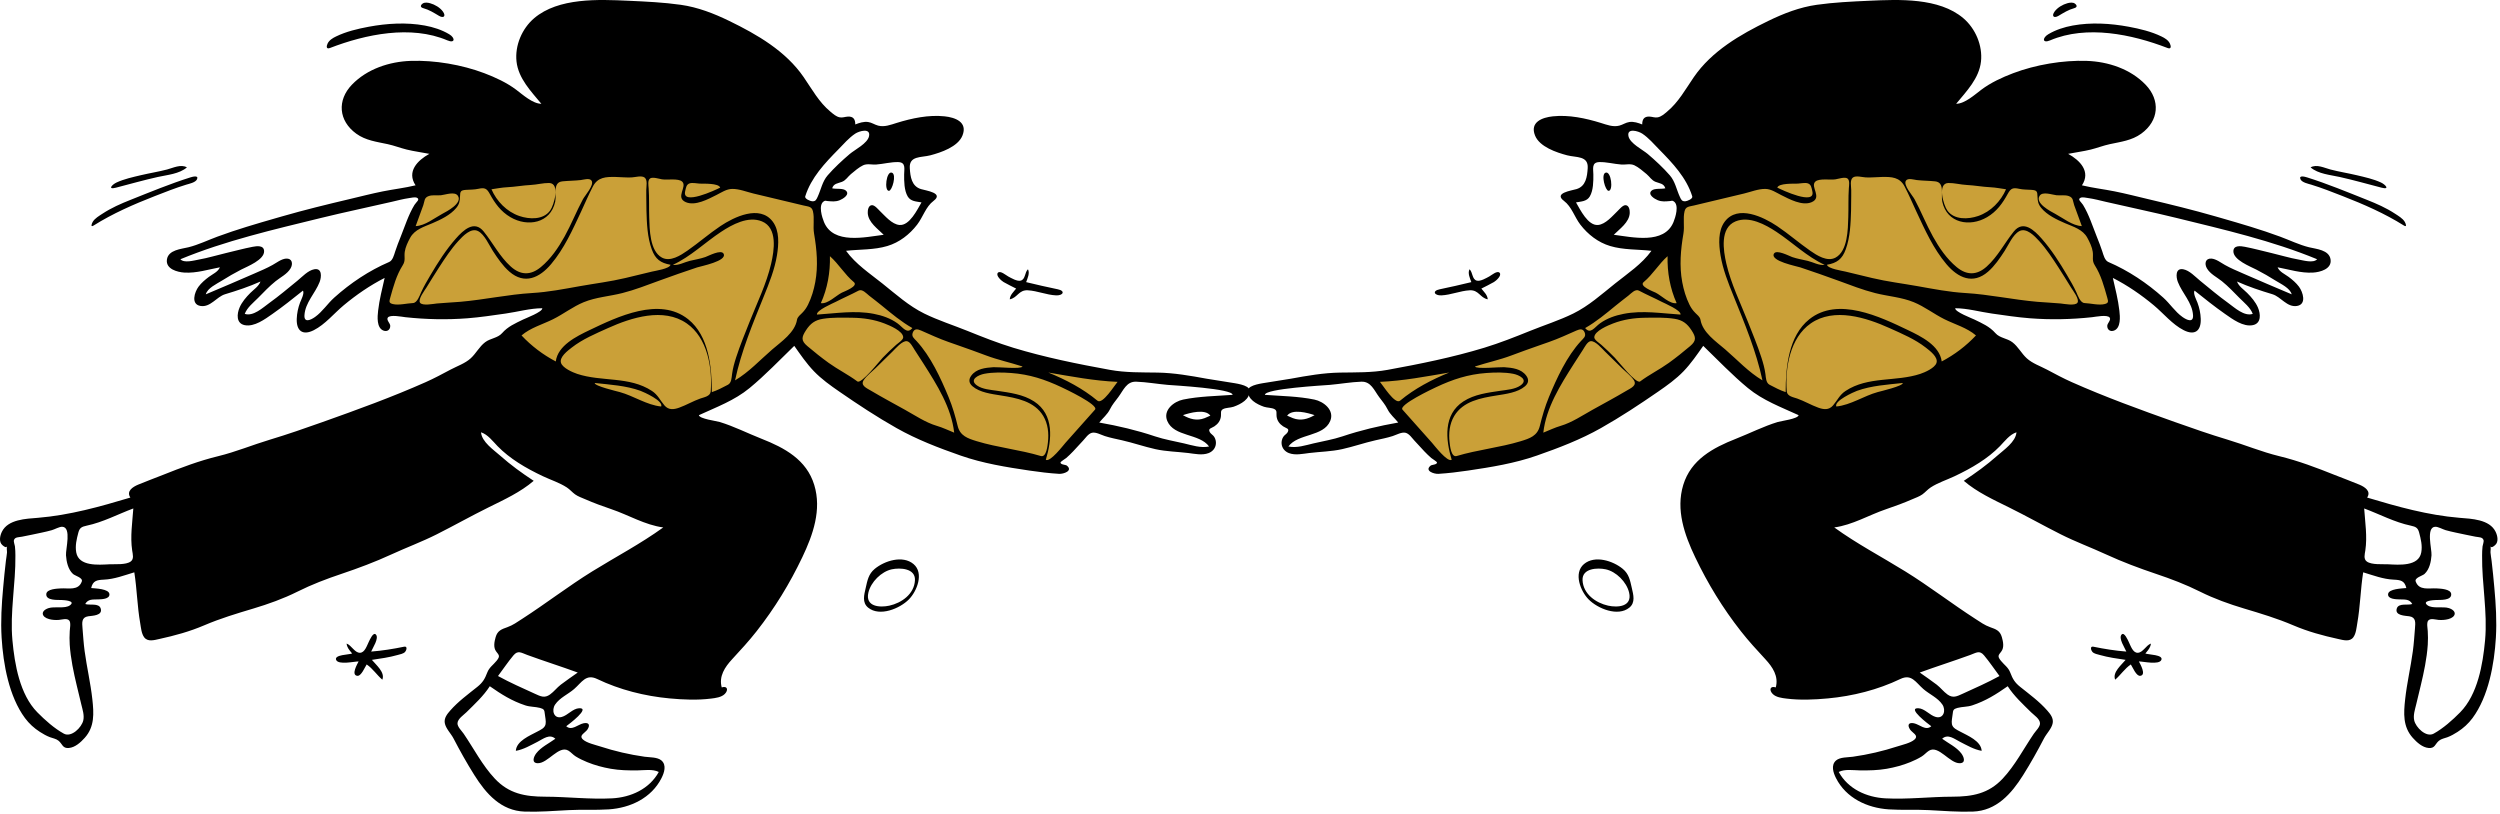
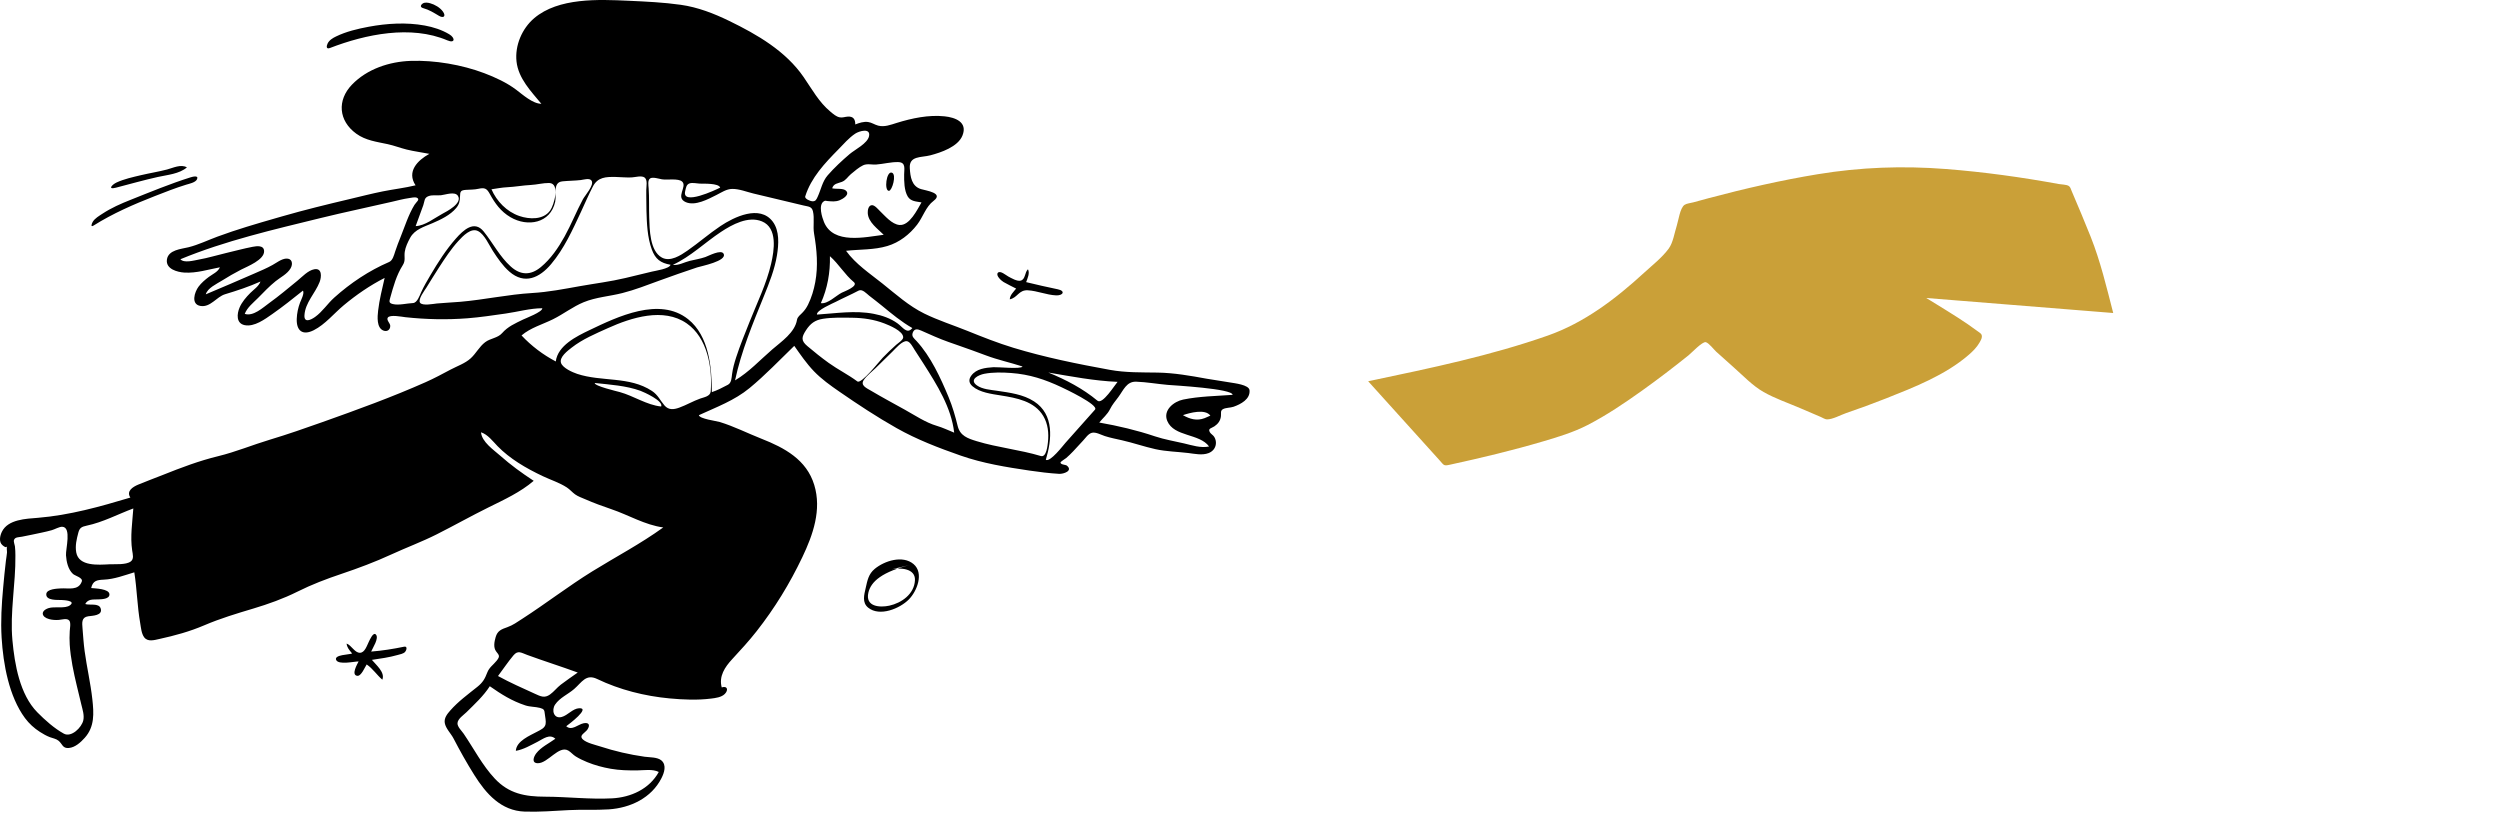
<svg xmlns="http://www.w3.org/2000/svg" width="599" height="195" viewBox="0 0 599 195" fill="none">
-   <path fill-rule="evenodd" clip-rule="evenodd" d="M92.075 74.996C93.648 68.879 95.131 62.63 97.465 56.751C98.926 53.073 100.474 49.427 102.024 45.786C102.239 45.281 102.33 44.793 102.749 44.542C103.307 44.205 104.463 44.213 105.094 44.097C114.05 42.455 123.099 41.201 132.178 40.495C142.538 39.691 152.639 40.059 162.891 41.747C171.658 43.191 180.339 45.181 188.925 47.46C190.187 47.794 191.448 48.137 192.705 48.488C193.291 48.652 194.264 48.736 194.775 49.078C195.867 49.809 196.238 52.803 196.647 54.072C197.195 55.773 197.515 58.109 198.572 59.556C200.146 61.71 202.541 63.578 204.493 65.368C211.302 71.617 218.766 77.317 227.56 80.406C241.164 85.185 255.51 88.18 269.604 91.141C269.932 91.21 270.26 91.279 270.588 91.347C266.939 95.387 263.291 99.427 259.643 103.467C257.586 105.745 255.529 108.022 253.472 110.3C252.415 111.471 252.531 111.68 251.035 111.353C243.541 109.718 236.06 107.936 228.702 105.763C225.095 104.698 221.426 103.592 218.07 101.867C213.451 99.493 209.115 96.558 204.895 93.543C201.123 90.849 197.439 88.029 193.822 85.13C193.109 84.559 190.536 81.804 189.701 81.983C188.981 82.138 187.735 83.776 187.208 84.253C185.814 85.515 184.415 86.771 183.006 88.016C180.765 89.998 178.476 92.426 175.858 93.918C173.099 95.49 169.938 96.561 167.026 97.813C165.402 98.511 163.776 99.206 162.15 99.9C161.725 100.081 161.132 100.475 160.674 100.485C159.319 100.514 157.351 99.412 156.094 98.983C152.864 97.88 149.658 96.708 146.486 95.451C139.711 92.767 132.266 89.851 126.691 85.02C125.718 84.178 124.768 83.235 124.124 82.109C123.901 81.719 123.569 81.176 123.546 80.715C123.51 79.98 123.923 79.836 124.537 79.377C127.708 77.007 131.128 74.941 134.491 72.858C135.281 72.368 136.072 71.881 136.867 71.399L97.575 74.554C95.741 74.702 93.908 74.849 92.075 74.996Z" fill="#CAA038" />
-   <path fill-rule="evenodd" clip-rule="evenodd" d="M150.584 0.182C154.735 0.372 158.991 0.565 163.106 1.149C167.208 1.731 171.036 3.22 174.743 5.023C181.428 8.274 188.26 12.226 192.559 18.479C194.57 21.403 196.209 24.464 198.984 26.766C199.633 27.304 200.341 27.951 201.202 28.116C201.887 28.247 202.491 27.969 203.162 27.936C204.442 27.873 204.927 28.548 204.927 29.819C205.888 29.436 206.935 29.089 207.983 29.23C208.859 29.348 209.556 29.876 210.397 30.098C211.915 30.499 213.401 29.899 214.844 29.453C218.491 28.325 222.496 27.47 226.327 27.873C228.851 28.138 231.908 29.232 230.602 32.482C229.518 35.179 225.466 36.543 222.906 37.214C220.729 37.785 217.802 37.276 217.986 40.279C218.114 42.376 218.432 44.625 220.66 45.305C221.882 45.678 226.211 46.234 223.683 48.126C221.816 49.523 221.165 51.982 219.745 53.829C217.935 56.182 215.481 58.086 212.613 58.945C209.404 59.906 206.008 59.722 202.712 60.094C205.034 63.298 208.386 65.502 211.437 67.939C214.646 70.501 217.741 73.3 221.454 75.127C224.782 76.763 228.378 77.9 231.816 79.288C235.426 80.746 239.062 82.187 242.788 83.323C250.305 85.613 258.212 87.214 265.94 88.619C269.754 89.312 273.493 89.21 277.346 89.272C281.297 89.336 285.247 90.029 289.126 90.74C291.006 91.085 292.905 91.303 294.785 91.647C295.687 91.812 299.259 92.175 299.387 93.497C299.596 95.649 297.268 96.856 295.563 97.456C294.835 97.712 293.663 97.675 293.032 98.028C292.35 98.409 292.616 98.97 292.538 99.709C292.425 100.782 291.85 101.554 290.97 102.149C290.246 102.639 289.373 102.62 289.872 103.547C290.102 103.975 290.678 104.244 290.944 104.696C291.247 105.21 291.387 105.774 291.325 106.367C291.218 107.403 290.533 108.194 289.577 108.561C288.05 109.147 286.258 108.732 284.694 108.542C282.077 108.224 279.421 108.192 276.839 107.619C274.147 107.022 271.527 106.103 268.831 105.491C267.449 105.178 266.064 104.915 264.714 104.48C263.835 104.198 262.564 103.464 261.628 103.694C260.752 103.909 260.066 104.967 259.493 105.582C258.702 106.429 257.936 107.3 257.132 108.136C256.599 108.689 256.053 109.232 255.471 109.734C255.282 109.897 254.114 110.611 254.098 110.803C254.053 111.344 255.327 111.335 255.601 111.55C257.187 112.804 254.803 113.598 253.774 113.535C251.403 113.39 249.02 113.099 246.671 112.751C241.079 111.921 235.502 111.026 230.155 109.153C224.867 107.3 219.706 105.33 214.814 102.568C210.119 99.918 205.577 96.921 201.142 93.858C198.99 92.372 196.823 90.832 195.006 88.938C193.229 87.087 191.78 84.96 190.306 82.868C186.777 86.276 183.381 89.861 179.59 92.985C175.983 95.957 171.648 97.545 167.453 99.476C167.589 100.353 171.689 100.878 172.438 101.106C175.858 102.147 179.139 103.816 182.466 105.126C187.999 107.304 193.25 110.139 195.093 116.189C196.905 122.138 194.803 128.125 192.24 133.499C189.215 139.843 185.622 145.718 181.278 151.248C179.43 153.601 177.44 155.767 175.412 157.958C173.682 159.827 172.199 162.041 172.924 164.698C174.316 164.263 174.571 165.349 173.661 166.269C172.852 167.086 171.453 167.245 170.373 167.38C167.098 167.791 163.715 167.646 160.436 167.34C154.466 166.784 148.483 165.278 143.079 162.686C140.39 161.396 139.417 163.475 137.567 165.086C136.112 166.353 134.109 167.175 133.003 168.814C132.093 170.163 132.687 172.294 134.577 171.789C136.047 171.395 137.228 169.755 138.785 169.692C141.549 169.58 136.334 173.523 135.667 174.004C136.988 175.185 138.486 173.566 139.818 173.295C141.095 173.036 141.452 173.697 140.771 174.762C140.24 175.592 138.573 176.18 139.682 177.19C140.601 178.026 142.638 178.467 143.766 178.833C147.285 179.978 150.786 180.792 154.45 181.314C155.634 181.483 157.53 181.375 158.49 182.214C159.755 183.32 159.145 185.153 158.504 186.42C156.079 191.221 151.035 193.58 145.855 193.926C142.665 194.138 139.445 193.932 136.244 194.105C132.737 194.293 129.223 194.574 125.708 194.458C120.057 194.272 116.462 190.188 113.645 185.697C111.855 182.844 110.206 179.907 108.656 176.918C108.051 175.75 106.784 174.54 106.568 173.227C106.373 172.046 107.127 171.098 107.86 170.262C109.787 168.063 112.107 166.383 114.373 164.566C115.666 163.528 116.164 162.669 116.74 161.158C117.225 159.887 118.157 159.343 118.978 158.329C119.881 157.212 119.597 157.015 118.893 156.103C118.156 155.148 118.446 153.741 118.755 152.66C119.199 151.109 120.151 150.768 121.573 150.268C122.87 149.813 123.969 149.014 125.119 148.273C130.798 144.611 136.15 140.467 141.899 136.907C147.571 133.396 153.5 130.293 158.913 126.374C154.517 125.783 150.641 123.41 146.494 122.005C144.366 121.283 142.258 120.513 140.199 119.61C139.413 119.266 138.497 118.959 137.795 118.452C137.09 117.943 136.549 117.273 135.81 116.791C134.057 115.647 131.972 114.996 130.087 114.104C128.051 113.141 126.041 112.089 124.149 110.864C122.383 109.72 120.687 108.412 119.218 106.901C118.048 105.697 116.91 104.128 115.254 103.575C115.427 105.882 118.285 107.792 119.852 109.18C122.393 111.433 125.035 113.347 127.876 115.207C124.69 117.937 120.806 119.714 117.074 121.558C112.879 123.631 108.801 125.929 104.622 128.034C101.082 129.817 97.358 131.191 93.76 132.848C89.879 134.635 85.883 136.134 81.833 137.494C78.168 138.725 74.717 140.038 71.259 141.765C67.897 143.445 64.299 144.729 60.703 145.807C56.661 147.018 52.806 148.17 48.919 149.831C45.415 151.328 41.896 152.285 38.187 153.098C36.962 153.367 35.389 153.861 34.531 152.675C33.88 151.776 33.782 150.39 33.596 149.333C32.881 145.288 32.824 141.178 32.181 137.127C29.739 137.863 27.427 138.77 24.852 138.886C23.232 138.96 22.248 139.127 21.845 140.894C22.782 141 26.128 141.046 26.219 142.373C26.301 143.57 24.276 143.582 23.558 143.615C22.273 143.673 21.108 143.462 20.422 144.72C21.432 145.093 23.673 144.413 24.12 145.772C24.697 147.525 22.079 147.52 21.137 147.662C19.493 147.908 19.662 149.198 19.774 150.578C19.922 152.393 20.035 154.21 20.28 156.016C20.804 159.875 21.701 163.675 22.126 167.548C22.493 170.897 22.699 174.113 20.305 176.782C19.343 177.855 18.005 179.09 16.492 179.218C14.957 179.347 14.985 178.272 14.029 177.481C13.444 176.996 12.668 176.897 11.978 176.635C11.139 176.318 10.325 175.852 9.571 175.369C8.182 174.48 6.967 173.376 5.985 172.05C2.143 166.859 0.769 159.104 0.389 152.811C0.146 148.809 0.388 144.801 0.755 140.815C0.953 138.668 1.152 136.52 1.412 134.379C1.492 133.716 1.627 133.052 1.677 132.387C1.705 132.006 1.522 131.236 1.716 130.871C1.468 131.337 1.028 130.992 0.591 130.626C-0.311 129.868 -0.033 128.414 0.449 127.419C1.903 124.418 6.258 124.301 9.092 124.068C16.708 123.44 23.944 121.399 31.235 119.217C30.206 117.677 31.825 116.66 33.079 116.13C35.014 115.314 37.012 114.596 38.965 113.816C43.375 112.055 47.693 110.414 52.311 109.29C56.494 108.273 60.541 106.583 64.668 105.345C68.932 104.065 73.119 102.603 77.313 101.113C85.619 98.161 93.933 95.145 101.994 91.564C104.032 90.659 105.978 89.61 107.945 88.563C109.542 87.713 111.417 87.089 112.771 85.861C114.065 84.687 114.839 83.056 116.245 81.991C117.51 81.032 119.242 81.018 120.291 79.827C121.709 78.216 123.402 77.508 125.327 76.563C125.946 76.259 130.017 74.726 129.934 73.856C127.025 73.856 124.038 74.721 121.161 75.124C118.117 75.55 115.076 76.025 112.011 76.26C107.043 76.642 102.078 76.539 97.132 76.001C96.393 75.92 93.427 75.311 92.916 76.104C92.526 76.708 93.495 77.427 93.505 78.076C93.519 79.029 92.751 79.54 91.882 79.209C90.189 78.565 90.437 75.838 90.595 74.454C90.898 71.806 91.571 69.183 92.159 66.59C88.667 68.367 85.351 70.648 82.344 73.156C80.015 75.098 77.911 77.732 75.178 79.117C72.553 80.446 70.993 79.312 71.1 76.384C71.15 75.043 71.421 73.77 71.886 72.521C72.106 71.93 73.007 70.26 72.585 69.631C70.186 71.543 67.803 73.461 65.285 75.216C63.505 76.457 60.925 78.393 58.601 77.9C56.548 77.466 56.749 75.207 57.4 73.686C57.964 72.366 58.978 71.194 59.983 70.186C60.814 69.353 61.996 68.607 62.412 67.452C59.655 68.691 56.817 69.628 53.929 70.499C51.875 71.117 50.44 73.688 48.051 73.308C45.661 72.928 46.613 69.974 47.567 68.69C48.235 67.791 49.158 67 50.054 66.336C50.928 65.688 52.258 65.124 52.688 64.046C49.895 64.57 47.087 65.481 44.213 65.313C42.507 65.213 39.658 64.468 39.995 62.174C40.336 59.852 43.429 59.674 45.168 59.241C47.54 58.65 49.809 57.54 52.098 56.695C56.714 54.988 61.421 53.619 66.144 52.258L67.636 51.829C72.968 50.292 78.329 48.984 83.727 47.708C86.395 47.077 89.054 46.388 91.743 45.85C94.344 45.33 96.987 45.028 99.569 44.405C97.393 41.122 100.027 38.424 102.872 36.861C101.068 36.496 99.233 36.277 97.444 35.834C95.917 35.457 94.444 34.877 92.906 34.543C90.261 33.969 87.62 33.667 85.362 32.029C81.096 28.935 80.733 24.011 84.328 20.284C87.956 16.523 93.28 14.763 98.405 14.588C104.141 14.392 110.667 15.504 116.034 17.534C118.671 18.532 121.416 19.8 123.676 21.499C125.214 22.655 127.645 24.869 129.709 24.869C127.237 21.88 124.204 18.79 123.758 14.742C123.335 10.911 125.073 6.837 127.991 4.359C133.819 -0.592 143.438 -0.144 150.584 0.182ZM117.354 164.42C115.832 166.785 113.728 168.706 111.742 170.67C111.057 171.347 109.681 172.208 109.615 173.269C109.561 174.135 110.624 175.109 111.088 175.79C113.542 179.389 115.563 183.365 118.561 186.562C121.949 190.174 125.816 190.877 130.614 190.887C135.941 190.899 141.339 191.565 146.657 191.284C151.162 191.046 155.603 189.04 157.843 184.963C156.383 184.211 154.307 184.57 152.725 184.587C150.568 184.609 148.463 184.57 146.333 184.196C144.402 183.856 142.493 183.346 140.677 182.601C139.737 182.216 138.808 181.775 137.942 181.24C137.309 180.848 136.832 180.248 136.21 179.864C133.914 178.446 131.263 182.953 128.809 182.867C127.306 182.814 127.85 181.336 128.475 180.509C129.604 179.015 131.574 178.094 133.061 177.005C131.676 175.731 130.112 177.067 128.794 177.733C127.146 178.565 125.434 179.587 123.593 179.9C123.731 177.527 126.958 176.256 128.739 175.29C129.532 174.861 130.525 174.463 130.72 173.518C130.867 172.808 130.615 171.798 130.541 171.08C130.447 170.168 130.377 169.877 129.406 169.62C128.228 169.308 127.042 169.398 125.862 169.009C122.633 167.943 120.121 166.36 117.354 164.42ZM12.413 127.03C11.624 127.249 10.828 127.438 10.027 127.607C8.442 127.941 6.854 128.289 5.264 128.592C4.466 128.744 3.58 128.648 3.345 129.409C3.224 129.799 3.528 130.501 3.58 130.906C3.674 131.637 3.68 132.378 3.689 133.115C3.772 139.899 2.353 146.643 2.978 153.427C3.505 159.16 4.74 166.409 8.952 170.679C10.77 172.521 13.006 174.523 15.295 175.782C17.09 176.769 19.596 174.292 19.963 172.577C20.225 171.348 19.787 170.051 19.502 168.866C19.137 167.348 18.766 165.831 18.404 164.312C17.631 161.07 16.928 157.798 16.706 154.465C16.633 153.371 16.649 152.316 16.71 151.226C16.744 150.633 17.023 149.207 16.609 148.7C16.073 148.044 14.849 148.473 14.125 148.529C13.33 148.59 12.555 148.543 11.778 148.34C9.931 147.857 9.607 146.389 11.624 145.709C13.033 145.234 15.608 145.922 16.791 145.008C18.181 143.934 15.371 143.787 14.715 143.759C13.841 143.722 10.943 143.95 11.091 142.322C11.2 141.115 13.695 141.034 14.568 140.983C16.433 140.874 18.793 141.572 19.599 139.324C19.922 138.423 17.977 137.966 17.489 137.519C16.303 136.434 15.914 134.573 15.812 133.048C15.712 131.549 17.188 126.351 14.939 126.213C14.248 126.171 13.1 126.84 12.413 127.03ZM123.022 157.026C121.698 158.602 120.554 160.328 119.322 161.975C122.213 163.57 125.17 164.853 128.16 166.225C129.519 166.849 130.472 167.343 131.788 166.397C132.732 165.719 133.44 164.755 134.361 164.049C135.685 163.036 137.068 162.107 138.426 161.14C134.421 159.679 130.355 158.397 126.352 156.933C124.854 156.386 124.103 155.739 123.022 157.026ZM90.047 152.021C90.904 152.889 89.255 155.295 88.93 156.118C91.586 155.907 94.219 155.489 96.826 154.95C97.715 154.767 97.387 155.848 97.055 156.204C96.644 156.645 95.822 156.779 95.273 156.936C93.252 157.515 91.179 157.794 89.105 158.103C90.054 159.271 92.338 161.098 91.602 162.854C90.276 161.711 89.322 160.19 87.855 159.202C87.431 159.834 86.552 162.065 85.588 161.928C84.075 161.714 85.608 159.107 85.924 158.479C84.905 158.479 81.076 159.373 80.542 158.119C79.996 156.837 83.69 156.878 84.373 156.575L84.246 156.42L84.118 156.265C83.607 155.65 83.117 155.043 83.048 154.198C84.19 154.591 84.953 156.381 86.209 156.407C87.399 156.432 87.931 154.643 88.355 153.796C88.596 153.315 89.415 151.38 90.047 152.021ZM218.881 135.15C221.441 137.309 219.702 141.664 217.765 143.621C215.594 145.814 210.763 147.829 208.012 145.593C206.506 144.37 207.049 142.503 207.42 140.876C207.832 139.067 208.089 137.542 209.587 136.301C211.918 134.37 216.284 132.96 218.881 135.15ZM213.684 136.405C211.187 136.936 208.656 139.431 208.062 142.002C207.284 145.374 210.785 145.62 213.091 145.114C215.992 144.476 219.075 142.349 219.223 139.013C219.35 136.133 215.625 135.992 213.684 136.405ZM31.944 121.827C28.204 123.219 24.689 125.123 20.765 125.949C19.567 126.201 19.076 126.477 18.779 127.592C18.365 129.153 17.972 130.735 18.268 132.366C18.883 135.752 23.596 135.338 26.213 135.205C27.557 135.136 30.141 135.382 31.307 134.544C32.159 133.932 31.802 132.783 31.669 131.89C31.172 128.548 31.714 125.166 31.944 121.827ZM235.855 89.557C234.478 89.817 232.097 90.939 234.071 92.345C235.388 93.284 237.349 93.397 238.896 93.629C241.919 94.082 245.145 94.473 247.768 96.178C252.628 99.336 252.033 105.297 250.579 110.175C251.626 110.792 254.701 106.761 255.281 106.106C257.631 103.446 259.99 100.795 262.359 98.153C263.373 97.023 255.061 93.12 254.314 92.769C250.365 90.911 246.679 89.688 242.25 89.369C240.149 89.218 237.934 89.165 235.855 89.557ZM218.71 79.67C218.333 80.621 218.994 81.052 219.601 81.709C222.997 85.382 225.388 90.58 227.279 95.139C228.221 97.413 228.882 99.706 229.465 102.088C230.038 104.425 231.858 105.049 234.037 105.713C239.059 107.241 244.345 107.753 249.383 109.262C250.734 109.667 250.998 106.699 251.083 105.946C251.324 103.805 251.1 101.57 249.975 99.683C247.847 96.114 243.582 95.356 239.778 94.748C237.602 94.4 234.735 94.042 233.014 92.554C232.149 91.808 232.027 90.952 232.701 90.024C233.93 88.333 236.094 88.115 238.027 87.977C238.969 87.91 244.799 88.499 244.989 87.81C242.086 86.864 239.107 86.24 236.247 85.159C234.015 84.315 231.766 83.518 229.515 82.728L227.263 81.939C224.973 81.136 222.877 80.159 220.679 79.193C219.854 78.83 219.097 78.695 218.71 79.67ZM267.95 95.144C267.223 96.122 266.502 96.943 265.957 98.041C265.321 99.322 264.266 100.14 263.384 101.24C267.965 102.048 272.334 103.074 276.746 104.554C279.012 105.314 281.352 105.69 283.67 106.234C285.614 106.691 287.685 107.399 289.698 106.98C287.406 103.821 281.291 104.694 279.681 100.869C278.585 98.266 281.278 96.19 283.479 95.738C287.324 94.949 291.423 94.888 295.329 94.607C295.37 93.113 281.193 92.34 279.791 92.219C277.302 92.003 274.705 91.537 272.22 91.451C269.915 91.371 269.161 93.517 267.95 95.144ZM213.852 84.218C212.487 85.537 211.15 86.886 209.786 88.207C208.889 89.076 207.674 90.002 206.967 91.037C206.064 92.358 207.645 92.994 208.699 93.619C211.358 95.198 214.106 96.672 216.812 98.174C219.243 99.524 221.771 101.242 224.455 102.031C225.89 102.453 227.237 103.108 228.621 103.663C227.954 97.671 224.513 92.228 221.34 87.233C220.611 86.086 219.858 84.955 219.13 83.808C218.763 83.231 218.082 81.868 217.312 81.751C216.175 81.577 214.542 83.551 213.852 84.218ZM283.428 99.468C285.091 100.421 286.759 100.905 288.635 100.185C289.096 99.997 289.553 99.798 290.005 99.588C288.755 97.883 285.057 98.922 283.428 99.468ZM145.662 78.615C142.713 79.945 139.559 81.269 136.995 83.274C136.049 84.014 133.933 85.569 134.428 86.98C134.852 88.188 137.193 89.216 138.305 89.584C144.154 91.52 150.811 90.112 156.197 93.664C157.655 94.626 158.13 95.882 159.212 97.147C160.192 98.29 161.431 98.148 162.747 97.673C164.475 97.05 166.067 96.096 167.802 95.485C168.689 95.172 170.196 94.965 170.288 93.768C170.722 88.126 169.518 80.939 164.545 77.488C158.962 73.613 151.26 76.092 145.662 78.615ZM142.5 91.762C142.357 92.477 147.891 93.772 148.492 93.938C151.834 94.858 154.956 97.046 158.417 97.399C159.019 96.057 154.224 93.92 153.466 93.645C150.006 92.388 146.134 92.16 142.5 91.762ZM251.17 89.256C255.366 90.975 259.432 93.08 262.949 96.007C264.162 97.016 267.109 92.226 267.769 91.492C262.181 91.26 256.674 90.194 251.17 89.256ZM172.756 55.56C168.866 58.13 165.479 61.489 161.209 63.458C162.545 63.669 164.004 62.804 165.28 62.5C166.523 62.205 167.779 62.01 168.989 61.592C169.732 61.335 172.801 59.676 173.377 60.8C174.277 62.556 167.939 63.771 167.038 64.071C163.995 65.082 160.971 66.141 157.959 67.242C155.042 68.308 152.127 69.454 149.112 70.22C146.05 70.998 142.804 71.198 139.86 72.405C137.257 73.473 135.02 75.24 132.509 76.487C129.991 77.738 127.129 78.511 124.959 80.372C127.319 82.891 130.11 84.999 133.163 86.605C133.653 82.764 138.155 80.578 141.234 79.102C147.949 75.883 158.033 71.03 164.877 76.484C169.879 80.47 170.557 88.033 170.557 93.954C171.911 93.523 173.149 92.837 174.407 92.189C175.279 91.74 175.289 90.49 175.398 89.656C175.578 88.289 175.947 86.965 176.372 85.654C177.311 82.753 178.487 79.923 179.607 77.09C181.42 72.506 183.654 67.986 184.769 63.163C185.496 60.016 186.361 54.607 182.566 53.045C179.283 51.693 175.422 53.8 172.756 55.56ZM155.771 42.751C155.136 43.176 155.373 44.45 155.416 45.09C155.574 47.416 155.475 49.752 155.553 52.082C155.647 54.921 155.668 60.128 158.596 61.72C160.599 62.808 163.09 61.177 164.688 60.066C167.392 58.187 169.873 56.005 172.615 54.17C175.865 51.995 182.023 48.987 185.134 53.078C186.817 55.292 186.581 58.592 186.161 61.168C185.606 64.567 184.312 67.791 183.025 70.967C180.368 77.526 177.595 84.192 176.118 91.135C179.487 89.133 182.106 86.248 185.046 83.713C187.226 81.835 190.462 79.677 190.965 76.615C191.079 75.924 191.748 75.431 192.209 74.969C192.808 74.367 193.23 73.757 193.61 72.989C194.448 71.292 194.993 69.46 195.336 67.603C196.056 63.709 195.713 59.832 195.049 55.96C194.749 54.209 195.19 52.33 194.781 50.623C194.498 49.438 193.661 49.508 192.549 49.239C188.541 48.268 184.527 47.327 180.517 46.365C178.888 45.974 177.118 45.241 175.427 45.266C174.039 45.286 172.873 46.113 171.675 46.713C169.708 47.697 166.582 49.418 164.324 48.44C161.692 47.299 164.759 44.725 163.439 43.507C162.535 42.672 159.83 43.173 158.604 42.965C157.931 42.852 156.387 42.337 155.771 42.751ZM197.18 76.385C195.266 76.687 194.158 77.517 193.104 79.146C192.033 80.801 191.905 81.621 193.433 82.916C195.08 84.313 196.803 85.692 198.552 86.951C200.768 88.545 203.227 89.752 205.418 91.386C206.377 92.101 210.731 86.493 211.487 85.724C212.529 84.663 213.599 83.599 214.717 82.622C215.126 82.265 216.407 81.438 216.407 80.831C216.409 79.296 213.006 77.924 211.912 77.501C209.459 76.555 206.887 76.174 204.273 76.134C201.956 76.099 199.475 76.023 197.18 76.385ZM205.708 69.637C203.912 70.591 202.035 71.394 200.227 72.329C199.585 72.66 195.541 74.359 195.745 75.374C200.296 75.086 204.828 74.315 209.365 75.196C211.402 75.592 213.344 76.256 215.047 77.48C216.336 78.406 217.319 80.187 218.6 78.602C215.986 77.121 213.632 75.157 211.313 73.251C210.299 72.417 209.255 71.632 208.225 70.82C207.613 70.338 206.603 69.162 205.708 69.637ZM98.05 47.459C96.626 47.659 95.239 48.036 93.84 48.36C88.175 49.672 82.489 50.85 76.84 52.238C65.57 55.007 53.964 57.677 43.219 62.114C44.122 63.112 46.516 62.389 47.638 62.193C49.833 61.81 51.962 61.139 54.131 60.634C56.252 60.139 58.381 59.55 60.519 59.137C61.504 58.948 63.241 58.698 63.281 60.174C63.337 62.267 59.27 63.833 57.777 64.598C56.181 65.416 54.636 66.32 53.116 67.271C51.915 68.023 49.7 69.026 49.31 70.521C53.208 68.87 57.109 67.225 60.983 65.518C62.443 64.875 63.921 64.269 65.31 63.484C66.237 62.961 67.429 62.043 68.526 61.961C70.011 61.849 70.257 63.197 69.631 64.285C68.848 65.647 67.232 66.416 66.044 67.369C64.528 68.584 63.187 70.018 61.823 71.394C60.69 72.536 59.232 73.66 58.641 75.204C60.677 75.885 62.99 73.702 64.486 72.623C66.837 70.928 69.027 69.084 71.27 67.252C72.418 66.315 73.785 64.797 75.296 64.517C77.21 64.162 77.051 66.35 76.587 67.556C75.549 70.252 73.121 72.5 72.947 75.539C72.84 77.41 74.425 76.697 75.483 75.947C77.263 74.683 78.469 72.757 80.085 71.308C83.976 67.816 88.431 64.838 93.245 62.77C94.107 62.4 94.417 61.071 94.679 60.273C95.07 59.081 95.519 57.925 95.989 56.76C97.019 54.208 97.863 51.45 99.305 49.092C99.708 48.435 100.745 47.765 99.887 47.378C99.42 47.168 98.532 47.392 98.05 47.459ZM139.146 43.142C137.688 43.313 136.212 43.297 134.751 43.451C132.366 43.702 133.406 46.603 133.022 48.35C131.891 53.495 126.438 54.466 122.306 52.039C119.981 50.673 118.585 48.716 117.335 46.426C116.622 45.121 116.091 44.911 114.617 45.238C113.605 45.462 112.684 45.415 111.655 45.489C110.359 45.583 110.246 45.858 110.22 47.09C110.197 48.185 110.039 48.944 109.31 49.83C107.921 51.52 105.591 52.632 103.607 53.48C101.619 54.331 99.367 54.963 98.275 56.973C97.725 57.987 97.135 59.197 96.976 60.349C96.802 61.608 97.229 62.389 96.495 63.55C94.969 65.963 94.269 68.601 93.498 71.344C93.246 72.238 93.147 72.606 94.123 72.852C95.522 73.204 97.51 72.669 98.947 72.613C99.972 72.573 100.57 70.766 100.903 70.034C101.551 68.61 102.345 67.263 103.14 65.915C104.942 62.863 106.869 59.832 109.223 57.165C111 55.152 113.623 52.647 115.898 55.475C118.116 58.231 119.714 61.459 122.38 63.862C124.726 65.975 127.142 66.009 129.575 64.006C131.969 62.035 133.789 59.345 135.278 56.661C136.887 53.758 138.101 50.66 139.67 47.74C140.162 46.825 142.432 44.349 141.741 43.289C141.273 42.572 139.802 43.066 139.146 43.142ZM151.358 42.509C150.074 42.57 148.783 42.426 147.499 42.4C145.176 42.354 143.233 42.435 142.067 44.661C141.037 46.626 140.16 48.716 139.22 50.727C137.178 55.097 135.175 59.569 132.041 63.287C129.264 66.582 125.676 68.241 122.064 65.094C120.462 63.699 119.245 61.898 118.096 60.129C117.174 58.71 116.123 56.214 114.579 55.387C112.858 54.465 110.887 56.58 109.835 57.727C108.066 59.657 106.587 61.926 105.167 64.117C104.137 65.706 103.151 67.329 102.15 68.936C101.745 69.588 100.092 71.721 100.642 72.533C101.193 73.347 103.886 72.791 104.665 72.716C106.525 72.539 108.382 72.475 110.243 72.315C116.032 71.817 121.735 70.545 127.538 70.206C131.361 69.982 135.128 69.243 138.89 68.572C142.549 67.919 146.232 67.474 149.852 66.611C151.98 66.104 154.112 65.596 156.236 65.07C156.971 64.888 160.445 64.392 160.661 63.437C158.269 63.019 157.013 62.091 156.165 59.757C155.103 56.835 154.979 53.578 154.889 50.498C154.854 49.313 154.848 48.128 154.847 46.943L154.847 45.521C154.847 44.671 155.214 43.129 154.448 42.539C153.739 41.994 152.18 42.47 151.358 42.509ZM198.847 61.383C198.948 65.234 198.259 69.116 196.677 72.635C198.332 72.9 200.3 70.823 201.689 70.128C202.223 69.86 205.764 68.573 204.578 67.59C202.397 65.781 200.967 63.254 198.847 61.383ZM246.304 64.515C246.79 65.473 246.19 66.688 245.865 67.597C248.391 68.203 250.906 68.799 253.45 69.314C255.367 69.703 254.699 70.853 253.034 70.773C250.719 70.663 248.565 69.683 246.262 69.555C244.068 69.434 243.809 71.349 241.939 71.718C242.002 70.664 242.855 69.932 243.467 69.142C242.458 68.624 241.426 68.142 240.447 67.572C239.94 67.276 238.538 66.036 239.078 65.378C239.623 64.713 241.051 65.959 241.559 66.233C242.282 66.623 243.724 67.483 244.574 67.237C245.738 66.899 245.496 65.227 246.304 64.515ZM209.918 39.422C208.894 39.493 207.779 39.149 206.809 39.599C205.841 40.049 204.687 41.033 203.878 41.716C203.094 42.377 202.705 43.179 201.731 43.569C200.758 43.959 199.761 43.925 199.386 45.114C200.269 45.356 202.001 45.035 202.693 45.684C203.698 46.628 201.944 47.667 201.216 47.964C200.172 48.39 199.319 48.252 198.251 48.172C197.787 48.137 197.791 47.994 197.411 48.224C196 49.077 196.976 52.11 197.434 53.217C199.673 58.633 207.323 56.809 211.735 56.254C210.331 54.84 208.032 53.28 207.916 51.059C207.881 50.397 208.045 49.215 208.895 49.16C209.574 49.116 210.388 50.142 210.811 50.546C212.065 51.744 213.686 53.731 215.499 53.903C217.923 54.133 219.787 50.209 220.792 48.497C219.557 48.265 218.203 48.278 217.486 47.067C216.632 45.626 216.617 43.42 216.632 41.798C216.645 40.418 217.085 38.907 215.239 38.839C213.539 38.777 211.635 39.303 209.918 39.422ZM47.199 42.963C46.846 43.733 45.311 44.035 44.638 44.241C42.076 45.024 39.574 46.018 37.076 46.992C32.033 48.961 27.045 51.135 22.44 54.028C21.58 54.569 22.001 53.525 22.225 53.149C22.726 52.306 23.779 51.709 24.565 51.192C26.693 49.794 28.947 48.811 31.3 47.876C36.009 46.004 40.789 44.02 45.617 42.504C46.178 42.328 47.673 41.929 47.199 42.963ZM105.685 46.777C104.749 46.874 103.652 46.661 102.752 46.966C101.579 47.364 101.772 48.17 101.425 49.16C100.836 50.841 100.206 52.508 99.591 54.18C101.866 54.074 104.045 52.273 105.972 51.237C107.064 50.65 110.858 48.703 109.714 46.92C108.989 45.792 106.724 46.669 105.685 46.777ZM131.572 43.846C130.164 43.821 128.615 44.247 127.19 44.318C125.278 44.413 123.396 44.777 121.487 44.864C120.231 44.922 118.998 45.181 117.756 45.35C118.992 48.213 121.405 50.718 124.436 51.755C126.828 52.574 130.176 52.713 131.81 50.448C132.75 49.146 134.286 43.895 131.572 43.846ZM204.917 32.017C203.381 33.038 202.15 34.5 200.867 35.804C197.653 39.071 194.327 42.568 192.936 47.046C192.745 47.66 194.194 48.202 194.586 48.226C195.415 48.276 195.584 47.858 195.909 47.158C196.714 45.424 197.023 43.487 198.311 42.009C199.881 40.206 201.771 38.449 203.593 36.901C204.831 35.849 207.866 34.367 208.222 32.627C208.643 30.571 205.847 31.4 204.917 32.017ZM165.298 43.917C164.429 44.17 164.36 44.973 164.162 45.839C163.363 49.318 171.438 45.522 172.562 44.954C172.188 43.837 168.508 44.04 167.656 43.997C166.992 43.963 165.939 43.73 165.298 43.917ZM212.994 45.724C211.798 45.77 212.349 40.883 213.71 41.374C214.876 41.797 213.761 45.694 212.994 45.724ZM44.785 40.105C42.953 41.686 40.076 41.898 37.798 42.406C34.442 43.154 31.114 44.107 27.785 44.967C25.682 45.511 26.866 44.215 27.919 43.728C29.729 42.892 31.778 42.446 33.712 41.985C35.807 41.487 37.947 41.154 40.029 40.61C41.471 40.233 43.331 39.27 44.785 40.105ZM101.783 6.118C103.819 6.492 105.852 7.143 107.637 8.209C109.114 9.092 109.056 10.466 107.182 9.669C98.445 5.95 87.602 8.203 79.07 11.496C78.128 11.859 78.198 11.067 78.483 10.456C78.874 9.615 79.712 9.126 80.516 8.736C82.93 7.561 85.714 6.897 88.34 6.409C92.716 5.596 97.386 5.311 101.783 6.118ZM103.06 0.776C104.17 1.077 105.446 1.824 106.125 2.772C106.92 3.88 106.288 4.447 105.185 3.795C103.954 3.067 102.829 2.342 101.416 1.957C100.67 1.754 100.701 1.287 101.236 0.876C101.737 0.492 102.516 0.628 103.06 0.776Z" fill="black" />
+   <path fill-rule="evenodd" clip-rule="evenodd" d="M150.584 0.182C154.735 0.372 158.991 0.565 163.106 1.149C167.208 1.731 171.036 3.22 174.743 5.023C181.428 8.274 188.26 12.226 192.559 18.479C194.57 21.403 196.209 24.464 198.984 26.766C199.633 27.304 200.341 27.951 201.202 28.116C201.887 28.247 202.491 27.969 203.162 27.936C204.442 27.873 204.927 28.548 204.927 29.819C205.888 29.436 206.935 29.089 207.983 29.23C208.859 29.348 209.556 29.876 210.397 30.098C211.915 30.499 213.401 29.899 214.844 29.453C218.491 28.325 222.496 27.47 226.327 27.873C228.851 28.138 231.908 29.232 230.602 32.482C229.518 35.179 225.466 36.543 222.906 37.214C220.729 37.785 217.802 37.276 217.986 40.279C218.114 42.376 218.432 44.625 220.66 45.305C221.882 45.678 226.211 46.234 223.683 48.126C221.816 49.523 221.165 51.982 219.745 53.829C217.935 56.182 215.481 58.086 212.613 58.945C209.404 59.906 206.008 59.722 202.712 60.094C205.034 63.298 208.386 65.502 211.437 67.939C214.646 70.501 217.741 73.3 221.454 75.127C224.782 76.763 228.378 77.9 231.816 79.288C235.426 80.746 239.062 82.187 242.788 83.323C250.305 85.613 258.212 87.214 265.94 88.619C269.754 89.312 273.493 89.21 277.346 89.272C281.297 89.336 285.247 90.029 289.126 90.74C291.006 91.085 292.905 91.303 294.785 91.647C295.687 91.812 299.259 92.175 299.387 93.497C299.596 95.649 297.268 96.856 295.563 97.456C294.835 97.712 293.663 97.675 293.032 98.028C292.35 98.409 292.616 98.97 292.538 99.709C292.425 100.782 291.85 101.554 290.97 102.149C290.246 102.639 289.373 102.62 289.872 103.547C290.102 103.975 290.678 104.244 290.944 104.696C291.247 105.21 291.387 105.774 291.325 106.367C291.218 107.403 290.533 108.194 289.577 108.561C288.05 109.147 286.258 108.732 284.694 108.542C282.077 108.224 279.421 108.192 276.839 107.619C274.147 107.022 271.527 106.103 268.831 105.491C267.449 105.178 266.064 104.915 264.714 104.48C263.835 104.198 262.564 103.464 261.628 103.694C260.752 103.909 260.066 104.967 259.493 105.582C258.702 106.429 257.936 107.3 257.132 108.136C256.599 108.689 256.053 109.232 255.471 109.734C255.282 109.897 254.114 110.611 254.098 110.803C254.053 111.344 255.327 111.335 255.601 111.55C257.187 112.804 254.803 113.598 253.774 113.535C251.403 113.39 249.02 113.099 246.671 112.751C241.079 111.921 235.502 111.026 230.155 109.153C224.867 107.3 219.706 105.33 214.814 102.568C210.119 99.918 205.577 96.921 201.142 93.858C198.99 92.372 196.823 90.832 195.006 88.938C193.229 87.087 191.78 84.96 190.306 82.868C186.777 86.276 183.381 89.861 179.59 92.985C175.983 95.957 171.648 97.545 167.453 99.476C167.589 100.353 171.689 100.878 172.438 101.106C175.858 102.147 179.139 103.816 182.466 105.126C187.999 107.304 193.25 110.139 195.093 116.189C196.905 122.138 194.803 128.125 192.24 133.499C189.215 139.843 185.622 145.718 181.278 151.248C179.43 153.601 177.44 155.767 175.412 157.958C173.682 159.827 172.199 162.041 172.924 164.698C174.316 164.263 174.571 165.349 173.661 166.269C172.852 167.086 171.453 167.245 170.373 167.38C167.098 167.791 163.715 167.646 160.436 167.34C154.466 166.784 148.483 165.278 143.079 162.686C140.39 161.396 139.417 163.475 137.567 165.086C136.112 166.353 134.109 167.175 133.003 168.814C132.093 170.163 132.687 172.294 134.577 171.789C136.047 171.395 137.228 169.755 138.785 169.692C141.549 169.58 136.334 173.523 135.667 174.004C136.988 175.185 138.486 173.566 139.818 173.295C141.095 173.036 141.452 173.697 140.771 174.762C140.24 175.592 138.573 176.18 139.682 177.19C140.601 178.026 142.638 178.467 143.766 178.833C147.285 179.978 150.786 180.792 154.45 181.314C155.634 181.483 157.53 181.375 158.49 182.214C159.755 183.32 159.145 185.153 158.504 186.42C156.079 191.221 151.035 193.58 145.855 193.926C142.665 194.138 139.445 193.932 136.244 194.105C132.737 194.293 129.223 194.574 125.708 194.458C120.057 194.272 116.462 190.188 113.645 185.697C111.855 182.844 110.206 179.907 108.656 176.918C108.051 175.75 106.784 174.54 106.568 173.227C106.373 172.046 107.127 171.098 107.86 170.262C109.787 168.063 112.107 166.383 114.373 164.566C115.666 163.528 116.164 162.669 116.74 161.158C117.225 159.887 118.157 159.343 118.978 158.329C119.881 157.212 119.597 157.015 118.893 156.103C118.156 155.148 118.446 153.741 118.755 152.66C119.199 151.109 120.151 150.768 121.573 150.268C122.87 149.813 123.969 149.014 125.119 148.273C130.798 144.611 136.15 140.467 141.899 136.907C147.571 133.396 153.5 130.293 158.913 126.374C154.517 125.783 150.641 123.41 146.494 122.005C144.366 121.283 142.258 120.513 140.199 119.61C139.413 119.266 138.497 118.959 137.795 118.452C137.09 117.943 136.549 117.273 135.81 116.791C134.057 115.647 131.972 114.996 130.087 114.104C128.051 113.141 126.041 112.089 124.149 110.864C122.383 109.72 120.687 108.412 119.218 106.901C118.048 105.697 116.91 104.128 115.254 103.575C115.427 105.882 118.285 107.792 119.852 109.18C122.393 111.433 125.035 113.347 127.876 115.207C124.69 117.937 120.806 119.714 117.074 121.558C112.879 123.631 108.801 125.929 104.622 128.034C101.082 129.817 97.358 131.191 93.76 132.848C89.879 134.635 85.883 136.134 81.833 137.494C78.168 138.725 74.717 140.038 71.259 141.765C67.897 143.445 64.299 144.729 60.703 145.807C56.661 147.018 52.806 148.17 48.919 149.831C45.415 151.328 41.896 152.285 38.187 153.098C36.962 153.367 35.389 153.861 34.531 152.675C33.88 151.776 33.782 150.39 33.596 149.333C32.881 145.288 32.824 141.178 32.181 137.127C29.739 137.863 27.427 138.77 24.852 138.886C23.232 138.96 22.248 139.127 21.845 140.894C22.782 141 26.128 141.046 26.219 142.373C26.301 143.57 24.276 143.582 23.558 143.615C22.273 143.673 21.108 143.462 20.422 144.72C21.432 145.093 23.673 144.413 24.12 145.772C24.697 147.525 22.079 147.52 21.137 147.662C19.493 147.908 19.662 149.198 19.774 150.578C19.922 152.393 20.035 154.21 20.28 156.016C20.804 159.875 21.701 163.675 22.126 167.548C22.493 170.897 22.699 174.113 20.305 176.782C19.343 177.855 18.005 179.09 16.492 179.218C14.957 179.347 14.985 178.272 14.029 177.481C13.444 176.996 12.668 176.897 11.978 176.635C11.139 176.318 10.325 175.852 9.571 175.369C8.182 174.48 6.967 173.376 5.985 172.05C2.143 166.859 0.769 159.104 0.389 152.811C0.146 148.809 0.388 144.801 0.755 140.815C0.953 138.668 1.152 136.52 1.412 134.379C1.492 133.716 1.627 133.052 1.677 132.387C1.705 132.006 1.522 131.236 1.716 130.871C1.468 131.337 1.028 130.992 0.591 130.626C-0.311 129.868 -0.033 128.414 0.449 127.419C1.903 124.418 6.258 124.301 9.092 124.068C16.708 123.44 23.944 121.399 31.235 119.217C30.206 117.677 31.825 116.66 33.079 116.13C35.014 115.314 37.012 114.596 38.965 113.816C43.375 112.055 47.693 110.414 52.311 109.29C56.494 108.273 60.541 106.583 64.668 105.345C68.932 104.065 73.119 102.603 77.313 101.113C85.619 98.161 93.933 95.145 101.994 91.564C104.032 90.659 105.978 89.61 107.945 88.563C109.542 87.713 111.417 87.089 112.771 85.861C114.065 84.687 114.839 83.056 116.245 81.991C117.51 81.032 119.242 81.018 120.291 79.827C121.709 78.216 123.402 77.508 125.327 76.563C125.946 76.259 130.017 74.726 129.934 73.856C127.025 73.856 124.038 74.721 121.161 75.124C118.117 75.55 115.076 76.025 112.011 76.26C107.043 76.642 102.078 76.539 97.132 76.001C96.393 75.92 93.427 75.311 92.916 76.104C92.526 76.708 93.495 77.427 93.505 78.076C93.519 79.029 92.751 79.54 91.882 79.209C90.189 78.565 90.437 75.838 90.595 74.454C90.898 71.806 91.571 69.183 92.159 66.59C88.667 68.367 85.351 70.648 82.344 73.156C80.015 75.098 77.911 77.732 75.178 79.117C72.553 80.446 70.993 79.312 71.1 76.384C71.15 75.043 71.421 73.77 71.886 72.521C72.106 71.93 73.007 70.26 72.585 69.631C70.186 71.543 67.803 73.461 65.285 75.216C63.505 76.457 60.925 78.393 58.601 77.9C56.548 77.466 56.749 75.207 57.4 73.686C57.964 72.366 58.978 71.194 59.983 70.186C60.814 69.353 61.996 68.607 62.412 67.452C59.655 68.691 56.817 69.628 53.929 70.499C51.875 71.117 50.44 73.688 48.051 73.308C45.661 72.928 46.613 69.974 47.567 68.69C48.235 67.791 49.158 67 50.054 66.336C50.928 65.688 52.258 65.124 52.688 64.046C49.895 64.57 47.087 65.481 44.213 65.313C42.507 65.213 39.658 64.468 39.995 62.174C40.336 59.852 43.429 59.674 45.168 59.241C47.54 58.65 49.809 57.54 52.098 56.695C56.714 54.988 61.421 53.619 66.144 52.258L67.636 51.829C72.968 50.292 78.329 48.984 83.727 47.708C86.395 47.077 89.054 46.388 91.743 45.85C94.344 45.33 96.987 45.028 99.569 44.405C97.393 41.122 100.027 38.424 102.872 36.861C101.068 36.496 99.233 36.277 97.444 35.834C95.917 35.457 94.444 34.877 92.906 34.543C90.261 33.969 87.62 33.667 85.362 32.029C81.096 28.935 80.733 24.011 84.328 20.284C87.956 16.523 93.28 14.763 98.405 14.588C104.141 14.392 110.667 15.504 116.034 17.534C118.671 18.532 121.416 19.8 123.676 21.499C125.214 22.655 127.645 24.869 129.709 24.869C127.237 21.88 124.204 18.79 123.758 14.742C123.335 10.911 125.073 6.837 127.991 4.359C133.819 -0.592 143.438 -0.144 150.584 0.182ZM117.354 164.42C115.832 166.785 113.728 168.706 111.742 170.67C111.057 171.347 109.681 172.208 109.615 173.269C109.561 174.135 110.624 175.109 111.088 175.79C113.542 179.389 115.563 183.365 118.561 186.562C121.949 190.174 125.816 190.877 130.614 190.887C135.941 190.899 141.339 191.565 146.657 191.284C151.162 191.046 155.603 189.04 157.843 184.963C156.383 184.211 154.307 184.57 152.725 184.587C150.568 184.609 148.463 184.57 146.333 184.196C144.402 183.856 142.493 183.346 140.677 182.601C139.737 182.216 138.808 181.775 137.942 181.24C137.309 180.848 136.832 180.248 136.21 179.864C133.914 178.446 131.263 182.953 128.809 182.867C127.306 182.814 127.85 181.336 128.475 180.509C129.604 179.015 131.574 178.094 133.061 177.005C131.676 175.731 130.112 177.067 128.794 177.733C127.146 178.565 125.434 179.587 123.593 179.9C123.731 177.527 126.958 176.256 128.739 175.29C129.532 174.861 130.525 174.463 130.72 173.518C130.867 172.808 130.615 171.798 130.541 171.08C130.447 170.168 130.377 169.877 129.406 169.62C128.228 169.308 127.042 169.398 125.862 169.009C122.633 167.943 120.121 166.36 117.354 164.42ZM12.413 127.03C11.624 127.249 10.828 127.438 10.027 127.607C8.442 127.941 6.854 128.289 5.264 128.592C4.466 128.744 3.58 128.648 3.345 129.409C3.224 129.799 3.528 130.501 3.58 130.906C3.674 131.637 3.68 132.378 3.689 133.115C3.772 139.899 2.353 146.643 2.978 153.427C3.505 159.16 4.74 166.409 8.952 170.679C10.77 172.521 13.006 174.523 15.295 175.782C17.09 176.769 19.596 174.292 19.963 172.577C20.225 171.348 19.787 170.051 19.502 168.866C19.137 167.348 18.766 165.831 18.404 164.312C17.631 161.07 16.928 157.798 16.706 154.465C16.633 153.371 16.649 152.316 16.71 151.226C16.744 150.633 17.023 149.207 16.609 148.7C16.073 148.044 14.849 148.473 14.125 148.529C13.33 148.59 12.555 148.543 11.778 148.34C9.931 147.857 9.607 146.389 11.624 145.709C13.033 145.234 15.608 145.922 16.791 145.008C18.181 143.934 15.371 143.787 14.715 143.759C13.841 143.722 10.943 143.95 11.091 142.322C11.2 141.115 13.695 141.034 14.568 140.983C16.433 140.874 18.793 141.572 19.599 139.324C19.922 138.423 17.977 137.966 17.489 137.519C16.303 136.434 15.914 134.573 15.812 133.048C15.712 131.549 17.188 126.351 14.939 126.213C14.248 126.171 13.1 126.84 12.413 127.03ZM123.022 157.026C121.698 158.602 120.554 160.328 119.322 161.975C122.213 163.57 125.17 164.853 128.16 166.225C129.519 166.849 130.472 167.343 131.788 166.397C132.732 165.719 133.44 164.755 134.361 164.049C135.685 163.036 137.068 162.107 138.426 161.14C134.421 159.679 130.355 158.397 126.352 156.933C124.854 156.386 124.103 155.739 123.022 157.026ZM90.047 152.021C90.904 152.889 89.255 155.295 88.93 156.118C91.586 155.907 94.219 155.489 96.826 154.95C97.715 154.767 97.387 155.848 97.055 156.204C96.644 156.645 95.822 156.779 95.273 156.936C93.252 157.515 91.179 157.794 89.105 158.103C90.054 159.271 92.338 161.098 91.602 162.854C90.276 161.711 89.322 160.19 87.855 159.202C87.431 159.834 86.552 162.065 85.588 161.928C84.075 161.714 85.608 159.107 85.924 158.479C84.905 158.479 81.076 159.373 80.542 158.119C79.996 156.837 83.69 156.878 84.373 156.575L84.246 156.42L84.118 156.265C83.607 155.65 83.117 155.043 83.048 154.198C84.19 154.591 84.953 156.381 86.209 156.407C87.399 156.432 87.931 154.643 88.355 153.796C88.596 153.315 89.415 151.38 90.047 152.021ZM218.881 135.15C221.441 137.309 219.702 141.664 217.765 143.621C215.594 145.814 210.763 147.829 208.012 145.593C206.506 144.37 207.049 142.503 207.42 140.876C207.832 139.067 208.089 137.542 209.587 136.301C211.918 134.37 216.284 132.96 218.881 135.15ZC211.187 136.936 208.656 139.431 208.062 142.002C207.284 145.374 210.785 145.62 213.091 145.114C215.992 144.476 219.075 142.349 219.223 139.013C219.35 136.133 215.625 135.992 213.684 136.405ZM31.944 121.827C28.204 123.219 24.689 125.123 20.765 125.949C19.567 126.201 19.076 126.477 18.779 127.592C18.365 129.153 17.972 130.735 18.268 132.366C18.883 135.752 23.596 135.338 26.213 135.205C27.557 135.136 30.141 135.382 31.307 134.544C32.159 133.932 31.802 132.783 31.669 131.89C31.172 128.548 31.714 125.166 31.944 121.827ZM235.855 89.557C234.478 89.817 232.097 90.939 234.071 92.345C235.388 93.284 237.349 93.397 238.896 93.629C241.919 94.082 245.145 94.473 247.768 96.178C252.628 99.336 252.033 105.297 250.579 110.175C251.626 110.792 254.701 106.761 255.281 106.106C257.631 103.446 259.99 100.795 262.359 98.153C263.373 97.023 255.061 93.12 254.314 92.769C250.365 90.911 246.679 89.688 242.25 89.369C240.149 89.218 237.934 89.165 235.855 89.557ZM218.71 79.67C218.333 80.621 218.994 81.052 219.601 81.709C222.997 85.382 225.388 90.58 227.279 95.139C228.221 97.413 228.882 99.706 229.465 102.088C230.038 104.425 231.858 105.049 234.037 105.713C239.059 107.241 244.345 107.753 249.383 109.262C250.734 109.667 250.998 106.699 251.083 105.946C251.324 103.805 251.1 101.57 249.975 99.683C247.847 96.114 243.582 95.356 239.778 94.748C237.602 94.4 234.735 94.042 233.014 92.554C232.149 91.808 232.027 90.952 232.701 90.024C233.93 88.333 236.094 88.115 238.027 87.977C238.969 87.91 244.799 88.499 244.989 87.81C242.086 86.864 239.107 86.24 236.247 85.159C234.015 84.315 231.766 83.518 229.515 82.728L227.263 81.939C224.973 81.136 222.877 80.159 220.679 79.193C219.854 78.83 219.097 78.695 218.71 79.67ZM267.95 95.144C267.223 96.122 266.502 96.943 265.957 98.041C265.321 99.322 264.266 100.14 263.384 101.24C267.965 102.048 272.334 103.074 276.746 104.554C279.012 105.314 281.352 105.69 283.67 106.234C285.614 106.691 287.685 107.399 289.698 106.98C287.406 103.821 281.291 104.694 279.681 100.869C278.585 98.266 281.278 96.19 283.479 95.738C287.324 94.949 291.423 94.888 295.329 94.607C295.37 93.113 281.193 92.34 279.791 92.219C277.302 92.003 274.705 91.537 272.22 91.451C269.915 91.371 269.161 93.517 267.95 95.144ZM213.852 84.218C212.487 85.537 211.15 86.886 209.786 88.207C208.889 89.076 207.674 90.002 206.967 91.037C206.064 92.358 207.645 92.994 208.699 93.619C211.358 95.198 214.106 96.672 216.812 98.174C219.243 99.524 221.771 101.242 224.455 102.031C225.89 102.453 227.237 103.108 228.621 103.663C227.954 97.671 224.513 92.228 221.34 87.233C220.611 86.086 219.858 84.955 219.13 83.808C218.763 83.231 218.082 81.868 217.312 81.751C216.175 81.577 214.542 83.551 213.852 84.218ZM283.428 99.468C285.091 100.421 286.759 100.905 288.635 100.185C289.096 99.997 289.553 99.798 290.005 99.588C288.755 97.883 285.057 98.922 283.428 99.468ZM145.662 78.615C142.713 79.945 139.559 81.269 136.995 83.274C136.049 84.014 133.933 85.569 134.428 86.98C134.852 88.188 137.193 89.216 138.305 89.584C144.154 91.52 150.811 90.112 156.197 93.664C157.655 94.626 158.13 95.882 159.212 97.147C160.192 98.29 161.431 98.148 162.747 97.673C164.475 97.05 166.067 96.096 167.802 95.485C168.689 95.172 170.196 94.965 170.288 93.768C170.722 88.126 169.518 80.939 164.545 77.488C158.962 73.613 151.26 76.092 145.662 78.615ZM142.5 91.762C142.357 92.477 147.891 93.772 148.492 93.938C151.834 94.858 154.956 97.046 158.417 97.399C159.019 96.057 154.224 93.92 153.466 93.645C150.006 92.388 146.134 92.16 142.5 91.762ZM251.17 89.256C255.366 90.975 259.432 93.08 262.949 96.007C264.162 97.016 267.109 92.226 267.769 91.492C262.181 91.26 256.674 90.194 251.17 89.256ZM172.756 55.56C168.866 58.13 165.479 61.489 161.209 63.458C162.545 63.669 164.004 62.804 165.28 62.5C166.523 62.205 167.779 62.01 168.989 61.592C169.732 61.335 172.801 59.676 173.377 60.8C174.277 62.556 167.939 63.771 167.038 64.071C163.995 65.082 160.971 66.141 157.959 67.242C155.042 68.308 152.127 69.454 149.112 70.22C146.05 70.998 142.804 71.198 139.86 72.405C137.257 73.473 135.02 75.24 132.509 76.487C129.991 77.738 127.129 78.511 124.959 80.372C127.319 82.891 130.11 84.999 133.163 86.605C133.653 82.764 138.155 80.578 141.234 79.102C147.949 75.883 158.033 71.03 164.877 76.484C169.879 80.47 170.557 88.033 170.557 93.954C171.911 93.523 173.149 92.837 174.407 92.189C175.279 91.74 175.289 90.49 175.398 89.656C175.578 88.289 175.947 86.965 176.372 85.654C177.311 82.753 178.487 79.923 179.607 77.09C181.42 72.506 183.654 67.986 184.769 63.163C185.496 60.016 186.361 54.607 182.566 53.045C179.283 51.693 175.422 53.8 172.756 55.56ZM155.771 42.751C155.136 43.176 155.373 44.45 155.416 45.09C155.574 47.416 155.475 49.752 155.553 52.082C155.647 54.921 155.668 60.128 158.596 61.72C160.599 62.808 163.09 61.177 164.688 60.066C167.392 58.187 169.873 56.005 172.615 54.17C175.865 51.995 182.023 48.987 185.134 53.078C186.817 55.292 186.581 58.592 186.161 61.168C185.606 64.567 184.312 67.791 183.025 70.967C180.368 77.526 177.595 84.192 176.118 91.135C179.487 89.133 182.106 86.248 185.046 83.713C187.226 81.835 190.462 79.677 190.965 76.615C191.079 75.924 191.748 75.431 192.209 74.969C192.808 74.367 193.23 73.757 193.61 72.989C194.448 71.292 194.993 69.46 195.336 67.603C196.056 63.709 195.713 59.832 195.049 55.96C194.749 54.209 195.19 52.33 194.781 50.623C194.498 49.438 193.661 49.508 192.549 49.239C188.541 48.268 184.527 47.327 180.517 46.365C178.888 45.974 177.118 45.241 175.427 45.266C174.039 45.286 172.873 46.113 171.675 46.713C169.708 47.697 166.582 49.418 164.324 48.44C161.692 47.299 164.759 44.725 163.439 43.507C162.535 42.672 159.83 43.173 158.604 42.965C157.931 42.852 156.387 42.337 155.771 42.751ZM197.18 76.385C195.266 76.687 194.158 77.517 193.104 79.146C192.033 80.801 191.905 81.621 193.433 82.916C195.08 84.313 196.803 85.692 198.552 86.951C200.768 88.545 203.227 89.752 205.418 91.386C206.377 92.101 210.731 86.493 211.487 85.724C212.529 84.663 213.599 83.599 214.717 82.622C215.126 82.265 216.407 81.438 216.407 80.831C216.409 79.296 213.006 77.924 211.912 77.501C209.459 76.555 206.887 76.174 204.273 76.134C201.956 76.099 199.475 76.023 197.18 76.385ZM205.708 69.637C203.912 70.591 202.035 71.394 200.227 72.329C199.585 72.66 195.541 74.359 195.745 75.374C200.296 75.086 204.828 74.315 209.365 75.196C211.402 75.592 213.344 76.256 215.047 77.48C216.336 78.406 217.319 80.187 218.6 78.602C215.986 77.121 213.632 75.157 211.313 73.251C210.299 72.417 209.255 71.632 208.225 70.82C207.613 70.338 206.603 69.162 205.708 69.637ZM98.05 47.459C96.626 47.659 95.239 48.036 93.84 48.36C88.175 49.672 82.489 50.85 76.84 52.238C65.57 55.007 53.964 57.677 43.219 62.114C44.122 63.112 46.516 62.389 47.638 62.193C49.833 61.81 51.962 61.139 54.131 60.634C56.252 60.139 58.381 59.55 60.519 59.137C61.504 58.948 63.241 58.698 63.281 60.174C63.337 62.267 59.27 63.833 57.777 64.598C56.181 65.416 54.636 66.32 53.116 67.271C51.915 68.023 49.7 69.026 49.31 70.521C53.208 68.87 57.109 67.225 60.983 65.518C62.443 64.875 63.921 64.269 65.31 63.484C66.237 62.961 67.429 62.043 68.526 61.961C70.011 61.849 70.257 63.197 69.631 64.285C68.848 65.647 67.232 66.416 66.044 67.369C64.528 68.584 63.187 70.018 61.823 71.394C60.69 72.536 59.232 73.66 58.641 75.204C60.677 75.885 62.99 73.702 64.486 72.623C66.837 70.928 69.027 69.084 71.27 67.252C72.418 66.315 73.785 64.797 75.296 64.517C77.21 64.162 77.051 66.35 76.587 67.556C75.549 70.252 73.121 72.5 72.947 75.539C72.84 77.41 74.425 76.697 75.483 75.947C77.263 74.683 78.469 72.757 80.085 71.308C83.976 67.816 88.431 64.838 93.245 62.77C94.107 62.4 94.417 61.071 94.679 60.273C95.07 59.081 95.519 57.925 95.989 56.76C97.019 54.208 97.863 51.45 99.305 49.092C99.708 48.435 100.745 47.765 99.887 47.378C99.42 47.168 98.532 47.392 98.05 47.459ZM139.146 43.142C137.688 43.313 136.212 43.297 134.751 43.451C132.366 43.702 133.406 46.603 133.022 48.35C131.891 53.495 126.438 54.466 122.306 52.039C119.981 50.673 118.585 48.716 117.335 46.426C116.622 45.121 116.091 44.911 114.617 45.238C113.605 45.462 112.684 45.415 111.655 45.489C110.359 45.583 110.246 45.858 110.22 47.09C110.197 48.185 110.039 48.944 109.31 49.83C107.921 51.52 105.591 52.632 103.607 53.48C101.619 54.331 99.367 54.963 98.275 56.973C97.725 57.987 97.135 59.197 96.976 60.349C96.802 61.608 97.229 62.389 96.495 63.55C94.969 65.963 94.269 68.601 93.498 71.344C93.246 72.238 93.147 72.606 94.123 72.852C95.522 73.204 97.51 72.669 98.947 72.613C99.972 72.573 100.57 70.766 100.903 70.034C101.551 68.61 102.345 67.263 103.14 65.915C104.942 62.863 106.869 59.832 109.223 57.165C111 55.152 113.623 52.647 115.898 55.475C118.116 58.231 119.714 61.459 122.38 63.862C124.726 65.975 127.142 66.009 129.575 64.006C131.969 62.035 133.789 59.345 135.278 56.661C136.887 53.758 138.101 50.66 139.67 47.74C140.162 46.825 142.432 44.349 141.741 43.289C141.273 42.572 139.802 43.066 139.146 43.142ZM151.358 42.509C150.074 42.57 148.783 42.426 147.499 42.4C145.176 42.354 143.233 42.435 142.067 44.661C141.037 46.626 140.16 48.716 139.22 50.727C137.178 55.097 135.175 59.569 132.041 63.287C129.264 66.582 125.676 68.241 122.064 65.094C120.462 63.699 119.245 61.898 118.096 60.129C117.174 58.71 116.123 56.214 114.579 55.387C112.858 54.465 110.887 56.58 109.835 57.727C108.066 59.657 106.587 61.926 105.167 64.117C104.137 65.706 103.151 67.329 102.15 68.936C101.745 69.588 100.092 71.721 100.642 72.533C101.193 73.347 103.886 72.791 104.665 72.716C106.525 72.539 108.382 72.475 110.243 72.315C116.032 71.817 121.735 70.545 127.538 70.206C131.361 69.982 135.128 69.243 138.89 68.572C142.549 67.919 146.232 67.474 149.852 66.611C151.98 66.104 154.112 65.596 156.236 65.07C156.971 64.888 160.445 64.392 160.661 63.437C158.269 63.019 157.013 62.091 156.165 59.757C155.103 56.835 154.979 53.578 154.889 50.498C154.854 49.313 154.848 48.128 154.847 46.943L154.847 45.521C154.847 44.671 155.214 43.129 154.448 42.539C153.739 41.994 152.18 42.47 151.358 42.509ZM198.847 61.383C198.948 65.234 198.259 69.116 196.677 72.635C198.332 72.9 200.3 70.823 201.689 70.128C202.223 69.86 205.764 68.573 204.578 67.59C202.397 65.781 200.967 63.254 198.847 61.383ZM246.304 64.515C246.79 65.473 246.19 66.688 245.865 67.597C248.391 68.203 250.906 68.799 253.45 69.314C255.367 69.703 254.699 70.853 253.034 70.773C250.719 70.663 248.565 69.683 246.262 69.555C244.068 69.434 243.809 71.349 241.939 71.718C242.002 70.664 242.855 69.932 243.467 69.142C242.458 68.624 241.426 68.142 240.447 67.572C239.94 67.276 238.538 66.036 239.078 65.378C239.623 64.713 241.051 65.959 241.559 66.233C242.282 66.623 243.724 67.483 244.574 67.237C245.738 66.899 245.496 65.227 246.304 64.515ZM209.918 39.422C208.894 39.493 207.779 39.149 206.809 39.599C205.841 40.049 204.687 41.033 203.878 41.716C203.094 42.377 202.705 43.179 201.731 43.569C200.758 43.959 199.761 43.925 199.386 45.114C200.269 45.356 202.001 45.035 202.693 45.684C203.698 46.628 201.944 47.667 201.216 47.964C200.172 48.39 199.319 48.252 198.251 48.172C197.787 48.137 197.791 47.994 197.411 48.224C196 49.077 196.976 52.11 197.434 53.217C199.673 58.633 207.323 56.809 211.735 56.254C210.331 54.84 208.032 53.28 207.916 51.059C207.881 50.397 208.045 49.215 208.895 49.16C209.574 49.116 210.388 50.142 210.811 50.546C212.065 51.744 213.686 53.731 215.499 53.903C217.923 54.133 219.787 50.209 220.792 48.497C219.557 48.265 218.203 48.278 217.486 47.067C216.632 45.626 216.617 43.42 216.632 41.798C216.645 40.418 217.085 38.907 215.239 38.839C213.539 38.777 211.635 39.303 209.918 39.422ZM47.199 42.963C46.846 43.733 45.311 44.035 44.638 44.241C42.076 45.024 39.574 46.018 37.076 46.992C32.033 48.961 27.045 51.135 22.44 54.028C21.58 54.569 22.001 53.525 22.225 53.149C22.726 52.306 23.779 51.709 24.565 51.192C26.693 49.794 28.947 48.811 31.3 47.876C36.009 46.004 40.789 44.02 45.617 42.504C46.178 42.328 47.673 41.929 47.199 42.963ZM105.685 46.777C104.749 46.874 103.652 46.661 102.752 46.966C101.579 47.364 101.772 48.17 101.425 49.16C100.836 50.841 100.206 52.508 99.591 54.18C101.866 54.074 104.045 52.273 105.972 51.237C107.064 50.65 110.858 48.703 109.714 46.92C108.989 45.792 106.724 46.669 105.685 46.777ZM131.572 43.846C130.164 43.821 128.615 44.247 127.19 44.318C125.278 44.413 123.396 44.777 121.487 44.864C120.231 44.922 118.998 45.181 117.756 45.35C118.992 48.213 121.405 50.718 124.436 51.755C126.828 52.574 130.176 52.713 131.81 50.448C132.75 49.146 134.286 43.895 131.572 43.846ZM204.917 32.017C203.381 33.038 202.15 34.5 200.867 35.804C197.653 39.071 194.327 42.568 192.936 47.046C192.745 47.66 194.194 48.202 194.586 48.226C195.415 48.276 195.584 47.858 195.909 47.158C196.714 45.424 197.023 43.487 198.311 42.009C199.881 40.206 201.771 38.449 203.593 36.901C204.831 35.849 207.866 34.367 208.222 32.627C208.643 30.571 205.847 31.4 204.917 32.017ZM165.298 43.917C164.429 44.17 164.36 44.973 164.162 45.839C163.363 49.318 171.438 45.522 172.562 44.954C172.188 43.837 168.508 44.04 167.656 43.997C166.992 43.963 165.939 43.73 165.298 43.917ZM212.994 45.724C211.798 45.77 212.349 40.883 213.71 41.374C214.876 41.797 213.761 45.694 212.994 45.724ZM44.785 40.105C42.953 41.686 40.076 41.898 37.798 42.406C34.442 43.154 31.114 44.107 27.785 44.967C25.682 45.511 26.866 44.215 27.919 43.728C29.729 42.892 31.778 42.446 33.712 41.985C35.807 41.487 37.947 41.154 40.029 40.61C41.471 40.233 43.331 39.27 44.785 40.105ZM101.783 6.118C103.819 6.492 105.852 7.143 107.637 8.209C109.114 9.092 109.056 10.466 107.182 9.669C98.445 5.95 87.602 8.203 79.07 11.496C78.128 11.859 78.198 11.067 78.483 10.456C78.874 9.615 79.712 9.126 80.516 8.736C82.93 7.561 85.714 6.897 88.34 6.409C92.716 5.596 97.386 5.311 101.783 6.118ZM103.06 0.776C104.17 1.077 105.446 1.824 106.125 2.772C106.92 3.88 106.288 4.447 105.185 3.795C103.954 3.067 102.829 2.342 101.416 1.957C100.67 1.754 100.701 1.287 101.236 0.876C101.737 0.492 102.516 0.628 103.06 0.776Z" fill="black" />
  <path fill-rule="evenodd" clip-rule="evenodd" d="M506.325 74.996C504.752 68.879 503.27 62.63 500.935 56.751C499.475 53.073 497.927 49.427 496.376 45.786C496.161 45.281 496.07 44.793 495.652 44.542C495.093 44.205 493.937 44.213 493.306 44.097C484.351 42.455 475.302 41.201 466.223 40.495C455.862 39.691 445.761 40.059 435.51 41.747C426.742 43.191 418.062 45.181 409.476 47.46C408.213 47.794 406.953 48.137 405.695 48.488C405.109 48.652 404.136 48.736 403.625 49.078C402.533 49.809 402.163 52.803 401.754 54.072C401.205 55.773 400.886 58.109 399.829 59.556C398.255 61.71 395.859 63.578 393.908 65.368C387.099 71.617 379.635 77.317 370.841 80.406C357.236 85.185 342.89 88.18 328.797 91.141C328.469 91.21 328.141 91.279 327.813 91.347C331.461 95.387 335.109 99.427 338.758 103.467C340.815 105.745 342.871 108.022 344.928 110.3C345.985 111.471 345.87 111.68 347.365 111.353C354.859 109.718 362.34 107.936 369.698 105.763C373.305 104.698 376.974 103.592 380.331 101.867C384.95 99.493 389.286 96.558 393.506 93.543C397.278 90.849 400.961 88.029 404.578 85.13C405.292 84.559 407.865 81.804 408.699 81.983C409.419 82.138 410.665 83.776 411.192 84.253C412.586 85.515 413.986 86.771 415.394 88.016C417.635 89.998 419.924 92.426 422.542 93.918C425.301 95.49 428.463 96.561 431.375 97.813C432.999 98.511 434.625 99.206 436.251 99.9C436.675 100.081 437.268 100.475 437.726 100.485C439.081 100.514 441.05 99.412 442.307 98.983C445.536 97.88 448.742 96.708 451.915 95.451C458.689 92.767 466.134 89.851 471.709 85.02C472.682 84.178 473.632 83.235 474.276 82.109C474.499 81.719 474.831 81.176 474.854 80.715C474.89 79.98 474.477 79.836 473.863 79.377C470.692 77.007 467.273 74.941 463.91 72.858C463.12 72.368 462.328 71.881 461.534 71.399L500.826 74.554C502.659 74.702 504.492 74.849 506.325 74.996Z" fill="#CAA038" />
-   <path fill-rule="evenodd" clip-rule="evenodd" d="M447.817 0.182C443.666 0.372 439.41 0.565 435.295 1.149C431.193 1.731 427.365 3.22 423.657 5.023C416.973 8.274 410.14 12.226 405.841 18.479C403.831 21.403 402.191 24.464 399.416 26.766C398.767 27.304 398.06 27.951 397.198 28.116C396.513 28.247 395.909 27.969 395.238 27.936C393.958 27.873 393.473 28.548 393.473 29.819C392.512 29.436 391.466 29.089 390.418 29.23C389.541 29.348 388.845 29.876 388.004 30.098C386.486 30.499 385 29.899 383.556 29.453C379.91 28.325 375.904 27.47 372.073 27.873C369.55 28.138 366.492 29.232 367.799 32.482C368.882 35.179 372.935 36.543 375.494 37.214C377.671 37.785 380.598 37.276 380.414 40.279C380.286 42.376 379.969 44.625 377.74 45.305C376.518 45.678 372.189 46.234 374.717 48.126C376.584 49.523 377.236 51.982 378.656 53.829C380.465 56.182 382.919 58.086 385.787 58.945C388.996 59.906 392.392 59.722 395.689 60.094C393.367 63.298 390.014 65.502 386.963 67.939C383.755 70.501 380.659 73.3 376.946 75.127C373.618 76.763 370.022 77.9 366.585 79.288C362.975 80.746 359.339 82.187 355.612 83.323C348.095 85.613 340.188 87.214 332.46 88.619C328.646 89.312 324.907 89.21 321.055 89.272C317.103 89.336 313.154 90.029 309.275 90.74C307.394 91.085 305.496 91.303 303.615 91.647C302.713 91.812 299.141 92.175 299.013 93.497C298.805 95.649 301.133 96.856 302.837 97.456C303.565 97.712 304.738 97.675 305.368 98.028C306.05 98.409 305.784 98.97 305.862 99.709C305.976 100.782 306.55 101.554 307.43 102.149C308.154 102.639 309.027 102.62 308.528 103.547C308.298 103.975 307.722 104.244 307.457 104.696C307.153 105.21 307.013 105.774 307.075 106.367C307.183 107.403 307.868 108.194 308.823 108.561C310.35 109.147 312.142 108.732 313.706 108.542C316.324 108.224 318.979 108.192 321.561 107.619C324.254 107.022 326.874 106.103 329.569 105.491C330.951 105.178 332.336 104.915 333.687 104.48C334.566 104.198 335.836 103.464 336.772 103.694C337.649 103.909 338.334 104.967 338.907 105.582C339.698 106.429 340.464 107.3 341.268 108.136C341.801 108.689 342.347 109.232 342.929 109.734C343.118 109.897 344.286 110.611 344.302 110.803C344.348 111.344 343.073 111.335 342.8 111.55C341.213 112.804 343.597 113.598 344.626 113.535C346.998 113.39 349.381 113.099 351.73 112.751C357.322 111.921 362.898 111.026 368.245 109.153C373.534 107.3 378.695 105.33 383.586 102.568C388.281 99.918 392.823 96.921 397.258 93.858C399.41 92.372 401.577 90.832 403.394 88.938C405.171 87.087 406.62 84.96 408.094 82.868C411.623 86.276 415.02 89.861 418.811 92.985C422.417 95.957 426.753 97.545 430.947 99.476C430.812 100.353 426.711 100.878 425.963 101.106C422.543 102.147 419.261 103.816 415.935 105.126C410.401 107.304 405.151 110.139 403.308 116.189C401.496 122.138 403.597 128.125 406.16 133.499C409.186 139.843 412.779 145.718 417.123 151.248C418.97 153.601 420.961 155.767 422.989 157.958C424.719 159.827 426.202 162.041 425.477 164.698C424.085 164.263 423.829 165.349 424.74 166.269C425.549 167.086 426.947 167.245 428.027 167.38C431.303 167.791 434.686 167.646 437.964 167.34C443.934 166.784 449.917 165.278 455.322 162.686C458.011 161.396 458.984 163.475 460.833 165.086C462.288 166.353 464.292 167.175 465.397 168.814C466.307 170.163 465.713 172.294 463.824 171.789C462.354 171.395 461.172 169.755 459.615 169.692C456.851 169.58 462.066 173.523 462.733 174.004C461.412 175.185 459.915 173.566 458.583 173.295C457.305 173.036 456.949 173.697 457.629 174.762C458.16 175.592 459.827 176.18 458.719 177.19C457.8 178.026 455.763 178.467 454.634 178.833C451.115 179.978 447.614 180.792 443.95 181.314C442.767 181.483 440.87 181.375 439.911 182.214C438.646 183.32 439.256 185.153 439.896 186.42C442.322 191.221 447.365 193.58 452.546 193.926C455.735 194.138 458.956 193.932 462.156 194.105C465.663 194.293 469.178 194.574 472.693 194.458C478.344 194.272 481.938 190.188 484.756 185.697C486.545 182.844 488.195 179.907 489.744 176.918C490.349 175.75 491.617 174.54 491.832 173.227C492.027 172.046 491.273 171.098 490.541 170.262C488.613 168.063 486.294 166.383 484.028 164.566C482.734 163.528 482.237 162.669 481.661 161.158C481.176 159.887 480.243 159.343 479.422 158.329C478.519 157.212 478.803 157.015 479.507 156.103C480.244 155.148 479.955 153.741 479.645 152.66C479.201 151.109 478.249 150.768 476.827 150.268C475.53 149.813 474.431 149.014 473.281 148.273C467.602 144.611 462.251 140.467 456.501 136.907C450.829 133.396 444.901 130.293 439.487 126.374C443.883 125.783 447.759 123.41 451.906 122.005C454.034 121.283 456.142 120.513 458.201 119.61C458.987 119.266 459.904 118.959 460.605 118.452C461.31 117.943 461.852 117.273 462.59 116.791C464.344 115.647 466.428 114.996 468.313 114.104C470.35 113.141 472.359 112.089 474.251 110.864C476.018 109.72 477.714 108.412 479.182 106.901C480.352 105.697 481.49 104.128 483.147 103.575C482.973 105.882 480.115 107.792 478.549 109.18C476.007 111.433 473.365 113.347 470.524 115.207C473.711 117.937 477.595 119.714 481.326 121.558C485.522 123.631 489.6 125.929 493.778 128.034C497.318 129.817 501.042 131.191 504.64 132.848C508.522 134.635 512.517 136.134 516.567 137.494C520.233 138.725 523.683 140.038 527.142 141.765C530.504 143.445 534.101 144.729 537.698 145.807C541.739 147.018 545.594 148.17 549.481 149.831C552.986 151.328 556.505 152.285 560.214 153.098C561.439 153.367 563.012 153.861 563.87 152.675C564.52 151.776 564.618 150.39 564.805 149.333C565.52 145.288 565.576 141.178 566.219 137.127C568.661 137.863 570.973 138.77 573.549 138.886C575.168 138.96 576.152 139.127 576.555 140.894C575.619 141 572.272 141.046 572.182 142.373C572.1 143.57 574.125 143.582 574.843 143.615C576.128 143.673 577.293 143.462 577.978 144.72C576.968 145.093 574.728 144.413 574.28 145.772C573.704 147.525 576.322 147.52 577.264 147.662C578.907 147.908 578.739 149.198 578.626 150.578C578.478 152.393 578.366 154.21 578.12 156.016C577.597 159.875 576.699 163.675 576.275 167.548C575.907 170.897 575.701 174.113 578.095 176.782C579.058 177.855 580.396 179.09 581.908 179.218C583.444 179.347 583.416 178.272 584.371 177.481C584.957 176.996 585.732 176.897 586.422 176.635C587.261 176.318 588.075 175.852 588.829 175.369C590.219 174.48 591.433 173.376 592.416 172.05C596.258 166.859 597.631 159.104 598.012 152.811C598.254 148.809 598.012 144.801 597.645 140.815C597.447 138.668 597.248 136.52 596.988 134.379C596.908 133.716 596.774 133.052 596.724 132.387C596.695 132.006 596.879 131.236 596.684 130.871C596.932 131.337 597.372 130.992 597.809 130.626C598.711 129.868 598.433 128.414 597.951 127.419C596.498 124.418 592.142 124.301 589.309 124.068C581.692 123.44 574.457 121.399 567.165 119.217C568.194 117.677 566.576 116.66 565.321 116.13C563.386 115.314 561.388 114.596 559.436 113.816C555.026 112.055 550.708 110.414 546.09 109.29C541.907 108.273 537.859 106.583 533.732 105.345C529.469 104.065 525.282 102.603 521.088 101.113C512.781 98.161 504.467 95.145 496.406 91.564C494.368 90.659 492.422 89.61 490.456 88.563C488.858 87.713 486.983 87.089 485.629 85.861C484.336 84.687 483.562 83.056 482.156 81.991C480.89 81.032 479.158 81.018 478.11 79.827C476.691 78.216 474.998 77.508 473.073 76.563C472.455 76.259 468.383 74.726 468.466 73.856C471.376 73.856 474.362 74.721 477.24 75.124C480.283 75.55 483.324 76.025 486.39 76.26C491.357 76.642 496.322 76.539 501.269 76.001C502.008 75.92 504.973 75.311 505.484 76.104C505.874 76.708 504.905 77.427 504.896 78.076C504.881 79.029 505.649 79.54 506.518 79.209C508.211 78.565 507.963 75.838 507.805 74.454C507.502 71.806 506.829 69.183 506.241 66.59C509.733 68.367 513.049 70.648 516.056 73.156C518.386 75.098 520.489 77.732 523.223 79.117C525.847 80.446 527.408 79.312 527.3 76.384C527.251 75.043 526.979 73.77 526.514 72.521C526.295 71.93 525.393 70.26 525.816 69.631C528.214 71.543 530.597 73.461 533.115 75.216C534.895 76.457 537.475 78.393 539.799 77.9C541.852 77.466 541.651 75.207 541 73.686C540.436 72.366 539.422 71.194 538.417 70.186C537.586 69.353 536.405 68.607 535.989 67.452C538.745 68.691 541.584 69.628 544.472 70.499C546.525 71.117 547.961 73.688 550.349 73.308C552.74 72.928 551.788 69.974 550.833 68.69C550.166 67.791 549.242 67 548.346 66.336C547.472 65.688 546.143 65.124 545.713 64.046C548.506 64.57 551.314 65.481 554.187 65.313C555.894 65.213 558.743 64.468 558.406 62.174C558.065 59.852 554.971 59.674 553.232 59.241C550.86 58.65 548.591 57.54 546.302 56.695C541.686 54.988 536.98 53.619 532.256 52.258L530.764 51.829C525.433 50.292 520.071 48.984 514.673 47.708C512.005 47.077 509.347 46.388 506.658 45.85C504.057 45.33 501.413 45.028 498.832 44.405C501.008 41.122 498.373 38.424 495.528 36.861C497.333 36.496 499.167 36.277 500.956 35.834C502.484 35.457 503.956 34.877 505.495 34.543C508.139 33.969 510.781 33.667 513.038 32.029C517.305 28.935 517.668 24.011 514.073 20.284C510.445 16.523 505.12 14.763 499.995 14.588C494.259 14.392 487.733 15.504 482.366 17.534C479.729 18.532 476.984 19.8 474.724 21.499C473.187 22.655 470.755 24.869 468.692 24.869C471.163 21.88 474.196 18.79 474.643 14.742C475.065 10.911 473.327 6.837 470.41 4.359C464.581 -0.592 454.963 -0.144 447.817 0.182ZM481.047 164.42C482.568 166.785 484.672 168.706 486.659 170.67C487.344 171.347 488.719 172.208 488.785 173.269C488.839 174.135 487.776 175.109 487.312 175.79C484.858 179.389 482.837 183.365 479.84 186.562C476.451 190.174 472.584 190.877 467.786 190.887C462.459 190.899 457.061 191.565 451.743 191.284C447.238 191.046 442.798 189.04 440.558 184.963C442.017 184.211 444.094 184.57 445.675 184.587C447.832 184.609 449.937 184.57 452.068 184.196C453.999 183.856 455.907 183.346 457.723 182.601C458.663 182.216 459.593 181.775 460.458 181.24C461.092 180.848 461.568 180.248 462.191 179.864C464.486 178.446 467.138 182.953 469.592 182.867C471.095 182.814 470.551 181.336 469.925 180.509C468.796 179.015 466.827 178.094 465.34 177.005C466.724 175.731 468.288 177.067 469.606 177.733C471.254 178.565 472.966 179.587 474.808 179.9C474.67 177.527 471.442 176.256 469.661 175.29C468.869 174.861 467.876 174.463 467.68 173.518C467.534 172.808 467.785 171.798 467.859 171.08C467.954 170.168 468.024 169.877 468.995 169.62C470.172 169.308 471.359 169.398 472.538 169.009C475.767 167.943 478.279 166.36 481.047 164.42ZM585.988 127.03C586.776 127.249 587.573 127.438 588.374 127.607C589.959 127.941 591.546 128.289 593.137 128.592C593.935 128.744 594.82 128.648 595.056 129.409C595.176 129.799 594.872 130.501 594.82 130.906C594.726 131.637 594.72 132.378 594.712 133.115C594.628 139.899 596.047 146.643 595.422 153.427C594.895 159.16 593.66 166.409 589.449 170.679C587.631 172.521 585.394 174.523 583.105 175.782C581.311 176.769 578.804 174.292 578.438 172.577C578.175 171.348 578.613 170.051 578.898 168.866C579.264 167.348 579.634 165.831 579.996 164.312C580.769 161.07 581.472 157.798 581.694 154.465C581.767 153.371 581.752 152.316 581.69 151.226C581.656 150.633 581.378 149.207 581.792 148.7C582.327 148.044 583.551 148.473 584.276 148.529C585.07 148.59 585.846 148.543 586.622 148.34C588.47 147.857 588.794 146.389 586.776 145.709C585.368 145.234 582.793 145.922 581.609 145.008C580.219 143.934 583.029 143.787 583.685 143.759C584.559 143.722 587.457 143.95 587.309 142.322C587.2 141.115 584.705 141.034 583.832 140.983C581.967 140.874 579.608 141.572 578.802 139.324C578.479 138.423 580.424 137.966 580.912 137.519C582.098 136.434 582.487 134.573 582.588 133.048C582.689 131.549 581.213 126.351 583.462 126.213C584.152 126.171 585.3 126.84 585.988 127.03ZM475.378 157.026C476.702 158.602 477.846 160.328 479.079 161.975C476.188 163.57 473.23 164.853 470.241 166.225C468.881 166.849 467.928 167.343 466.612 166.397C465.668 165.719 464.961 164.755 464.039 164.049C462.716 163.036 461.332 162.107 459.975 161.14C463.979 159.679 468.045 158.397 472.049 156.933C473.546 156.386 474.297 155.739 475.378 157.026ZM508.353 152.021C507.497 152.889 509.145 155.295 509.47 156.118C506.815 155.907 504.181 155.489 501.574 154.95C500.686 154.767 501.013 155.848 501.346 156.204C501.756 156.645 502.578 156.779 503.128 156.936C505.149 157.515 507.222 157.794 509.296 158.103C508.347 159.271 506.063 161.098 506.798 162.854C508.125 161.711 509.078 160.19 510.546 159.202C510.969 159.834 511.849 162.065 512.813 161.928C514.326 161.714 512.793 159.107 512.476 158.479C513.495 158.479 517.324 159.373 517.858 158.119C518.405 156.837 514.71 156.878 514.027 156.575L514.154 156.42L514.282 156.265C514.793 155.65 515.283 155.043 515.353 154.198C514.21 154.591 513.447 156.381 512.192 156.407C511.001 156.432 510.47 154.643 510.046 153.796C509.804 153.315 508.985 151.38 508.353 152.021ZM379.52 135.15C376.959 137.309 378.699 141.664 380.636 143.621C382.806 145.814 387.638 147.829 390.389 145.593C391.895 144.37 391.351 142.503 390.98 140.876C390.568 139.067 390.312 137.542 388.813 136.301C386.483 134.37 382.117 132.96 379.52 135.15ZM384.716 136.405C387.214 136.936 389.744 139.431 390.338 142.002C391.117 145.374 387.616 145.62 385.309 145.114C382.408 144.476 379.326 142.349 379.178 139.013C379.05 136.133 382.775 135.992 384.716 136.405ZM566.456 121.827C570.196 123.219 573.712 125.123 577.635 125.949C578.833 126.201 579.325 126.477 579.621 127.592C580.036 129.153 580.429 130.735 580.133 132.366C579.518 135.752 574.805 135.338 572.187 135.205C570.843 135.136 568.259 135.382 567.093 134.544C566.242 133.932 566.599 132.783 566.732 131.89C567.228 128.548 566.687 125.166 566.456 121.827ZM362.546 89.557C363.923 89.817 366.303 90.939 364.329 92.345C363.012 93.284 361.052 93.397 359.504 93.629C356.482 94.082 353.255 94.473 350.633 96.178C345.772 99.336 346.368 105.297 347.822 110.175C346.775 110.792 343.699 106.761 343.12 106.106C340.77 103.446 338.41 100.795 336.041 98.153C335.027 97.023 343.34 93.12 344.087 92.769C348.035 90.911 351.721 89.688 356.151 89.369C358.251 89.218 360.467 89.165 362.546 89.557ZM379.69 79.67C380.068 80.621 379.406 81.052 378.799 81.709C375.404 85.382 373.013 90.58 371.122 95.139C370.179 97.413 369.519 99.706 368.935 102.088C368.362 104.425 366.543 105.049 364.363 105.713C359.342 107.241 354.056 107.753 349.017 109.262C347.667 109.667 347.402 106.699 347.317 105.946C347.076 103.805 347.3 101.57 348.426 99.683C350.553 96.114 354.818 95.356 358.623 94.748C360.798 94.4 363.665 94.042 365.387 92.554C366.251 91.808 366.373 90.952 365.699 90.024C364.47 88.333 362.307 88.115 360.373 87.977C359.432 87.91 353.602 88.499 353.411 87.81C356.314 86.864 359.294 86.24 362.154 85.159C364.385 84.315 366.634 83.518 368.886 82.728L371.138 81.939C373.427 81.136 375.524 80.159 377.721 79.193C378.546 78.83 379.303 78.695 379.69 79.67ZM330.45 95.144C331.177 96.122 331.898 96.943 332.443 98.041C333.079 99.322 334.134 100.14 335.016 101.24C330.436 102.048 326.067 103.074 321.654 104.554C319.388 105.314 317.048 105.69 314.731 106.234C312.787 106.691 310.715 107.399 308.702 106.98C310.995 103.821 317.11 104.694 318.719 100.869C319.815 98.266 317.123 96.19 314.921 95.738C311.076 94.949 306.977 94.888 303.072 94.607C303.031 93.113 317.207 92.34 318.609 92.219C321.098 92.003 323.696 91.537 326.18 91.451C328.486 91.371 329.24 93.517 330.45 95.144ZM384.548 84.218C385.914 85.537 387.25 86.886 388.615 88.207C389.512 89.076 390.727 90.002 391.434 91.037C392.336 92.358 390.755 92.994 389.702 93.619C387.042 95.198 384.294 96.672 381.588 98.174C379.157 99.524 376.629 101.242 373.946 102.031C372.511 102.453 371.163 103.108 369.779 103.663C370.447 97.671 373.888 92.228 377.061 87.233C377.789 86.086 378.542 84.955 379.27 83.808C379.638 83.231 380.319 81.868 381.088 81.751C382.226 81.577 383.859 83.551 384.548 84.218ZM314.972 99.468C313.309 100.421 311.642 100.905 309.765 100.185C309.304 99.997 308.847 99.798 308.396 99.588C309.646 97.883 313.343 98.922 314.972 99.468ZM452.739 78.615C455.687 79.945 458.841 81.269 461.405 83.274C462.352 84.014 464.467 85.569 463.972 86.98C463.549 88.188 461.207 89.216 460.095 89.584C454.246 91.52 447.589 90.112 442.203 93.664C440.746 94.626 440.271 95.882 439.188 97.147C438.209 98.29 436.97 98.148 435.654 97.673C433.926 97.05 432.333 96.096 430.599 95.485C429.712 95.172 428.204 94.965 428.112 93.768C427.678 88.126 428.882 80.939 433.856 77.488C439.439 73.613 447.141 76.092 452.739 78.615ZM455.901 91.762C456.043 92.477 450.509 93.772 449.908 93.938C446.567 94.858 443.445 97.046 439.983 97.399C439.381 96.057 444.176 93.92 444.934 93.645C448.395 92.388 452.267 92.16 455.901 91.762ZM347.23 89.256C343.035 90.975 338.968 93.08 335.451 96.007C334.238 97.016 331.291 92.226 330.631 91.492C336.219 91.26 341.726 90.194 347.23 89.256ZM425.645 55.56C429.534 58.13 432.921 61.489 437.191 63.458C435.855 63.669 434.397 62.804 433.121 62.5C431.878 62.205 430.621 62.01 429.411 61.592C428.668 61.335 425.599 59.676 425.024 60.8C424.124 62.556 430.461 63.771 431.363 64.071C434.406 65.082 437.429 66.141 440.441 67.242C443.358 68.308 446.274 69.454 449.288 70.22C452.35 70.998 455.597 71.198 458.54 72.405C461.143 73.473 463.381 75.24 465.891 76.487C468.409 77.738 471.271 78.511 473.442 80.372C471.081 82.891 468.29 84.999 465.237 86.605C464.748 82.764 460.246 80.578 457.166 79.102C450.451 75.883 440.367 71.03 433.523 76.484C428.521 80.47 427.844 88.033 427.844 93.954C426.489 93.523 425.252 92.837 423.993 92.189C423.122 91.74 423.112 90.49 423.002 89.656C422.823 88.289 422.453 86.965 422.028 85.654C421.089 82.753 419.914 79.923 418.794 77.09C416.981 72.506 414.746 67.986 413.632 63.163C412.904 60.016 412.039 54.607 415.834 53.045C419.117 51.693 422.979 53.8 425.645 55.56ZM442.63 42.751C443.264 43.176 443.027 44.45 442.984 45.09C442.827 47.416 442.925 49.752 442.848 52.082C442.753 54.921 442.732 60.128 439.804 61.72C437.801 62.808 435.311 61.177 433.712 60.066C431.008 58.187 428.527 56.005 425.786 54.17C422.536 51.995 416.377 48.987 413.267 53.078C411.584 55.292 411.82 58.592 412.24 61.168C412.794 64.567 414.089 67.791 415.375 70.967C418.032 77.526 420.805 84.192 422.283 91.135C418.914 89.133 416.294 86.248 413.354 83.713C411.175 81.835 407.938 79.677 407.435 76.615C407.321 75.924 406.652 75.431 406.191 74.969C405.592 74.367 405.17 73.757 404.79 72.989C403.952 71.292 403.408 69.46 403.064 67.603C402.344 63.709 402.687 59.832 403.351 55.96C403.652 54.209 403.211 52.33 403.619 50.623C403.903 49.438 404.739 49.508 405.852 49.239C409.859 48.268 413.874 47.327 417.883 46.365C419.512 45.974 421.283 45.241 422.974 45.266C424.362 45.286 425.528 46.113 426.725 46.713C428.692 47.697 431.818 49.418 434.076 48.44C436.708 47.299 433.641 44.725 434.961 43.507C435.866 42.672 438.57 43.173 439.797 42.965C440.469 42.852 442.013 42.337 442.63 42.751ZM401.22 76.385C403.134 76.687 404.242 77.517 405.296 79.146C406.367 80.801 406.495 81.621 404.968 82.916C403.32 84.313 401.597 85.692 399.848 86.951C397.632 88.545 395.173 89.752 392.983 91.386C392.023 92.101 387.669 86.493 386.914 85.724C385.871 84.663 384.802 83.599 383.683 82.622C383.275 82.265 381.994 81.438 381.993 80.831C381.991 79.296 385.394 77.924 386.489 77.501C388.942 76.555 391.513 76.174 394.127 76.134C396.444 76.099 398.925 76.023 401.22 76.385ZM392.692 69.637C394.489 70.591 396.366 71.394 398.174 72.329C398.815 72.66 402.86 74.359 402.655 75.374C398.104 75.086 393.573 74.315 389.035 75.196C386.998 75.592 385.056 76.256 383.354 77.48C382.064 78.406 381.081 80.187 379.801 78.602C382.415 77.121 384.769 75.157 387.087 73.251C388.101 72.417 389.145 71.632 390.175 70.82C390.788 70.338 391.798 69.162 392.692 69.637ZM500.35 47.459C501.774 47.659 503.162 48.036 504.56 48.36C510.225 49.672 515.911 50.85 521.561 52.238C532.83 55.007 544.436 57.677 555.182 62.114C554.278 63.112 551.884 62.389 550.763 62.193C548.568 61.81 546.438 61.139 544.269 60.634C542.149 60.139 540.02 59.55 537.881 59.137C536.896 58.948 535.159 58.698 535.119 60.174C535.063 62.267 539.13 63.833 540.623 64.598C542.219 65.416 543.765 66.32 545.284 67.271C546.485 68.023 548.701 69.026 549.09 70.521C545.192 68.87 541.291 67.225 537.417 65.518C535.958 64.875 534.479 64.269 533.09 63.484C532.164 62.961 530.971 62.043 529.875 61.961C528.389 61.849 528.143 63.197 528.769 64.285C529.552 65.647 531.168 66.416 532.357 67.369C533.872 68.584 535.213 70.018 536.578 71.394C537.71 72.536 539.169 73.66 539.76 75.204C537.724 75.885 535.41 73.702 533.914 72.623C531.563 70.928 529.373 69.084 527.13 67.252C525.983 66.315 524.615 64.797 523.105 64.517C521.191 64.162 521.349 66.35 521.814 67.556C522.851 70.252 525.28 72.5 525.453 75.539C525.56 77.41 523.975 76.697 522.918 75.947C521.137 74.683 519.932 72.757 518.316 71.308C514.424 67.816 509.969 64.838 505.155 62.77C504.294 62.4 503.984 61.071 503.722 60.273C503.331 59.081 502.881 57.925 502.411 56.76C501.382 54.208 500.538 51.45 499.095 49.092C498.693 48.435 497.655 47.765 498.514 47.378C498.98 47.168 499.868 47.392 500.35 47.459ZM459.255 43.142C460.713 43.313 462.189 43.297 463.65 43.451C466.034 43.702 464.994 46.603 465.378 48.35C466.509 53.495 471.962 54.466 476.095 52.039C478.42 50.673 479.815 48.716 481.066 46.426C481.778 45.121 482.309 44.911 483.784 45.238C484.796 45.462 485.716 45.415 486.746 45.489C488.041 45.583 488.154 45.858 488.181 47.09C488.204 48.185 488.361 48.944 489.09 49.83C490.48 51.52 492.809 52.632 494.793 53.48C496.781 54.331 499.033 54.963 500.125 56.973C500.676 57.987 501.265 59.197 501.425 60.349C501.599 61.608 501.172 62.389 501.906 63.55C503.432 65.963 504.131 68.601 504.903 71.344C505.154 72.238 505.253 72.606 504.278 72.852C502.878 73.204 500.89 72.669 499.453 72.613C498.429 72.573 497.83 70.766 497.497 70.034C496.849 68.61 496.055 67.263 495.26 65.915C493.458 62.863 491.531 59.832 489.177 57.165C487.4 55.152 484.777 52.647 482.502 55.475C480.285 58.231 478.687 61.459 476.02 63.862C473.675 65.975 471.258 66.009 468.826 64.006C466.431 62.035 464.611 59.345 463.123 56.661C461.513 53.758 460.299 50.66 458.73 47.74C458.239 46.825 455.968 44.349 456.66 43.289C457.127 42.572 458.599 43.066 459.255 43.142ZM447.042 42.509C448.326 42.57 449.617 42.426 450.901 42.4C453.224 42.354 455.167 42.435 456.334 44.661C457.364 46.626 458.241 48.716 459.181 50.727C461.222 55.097 463.225 59.569 466.36 63.287C469.137 66.582 472.724 68.241 476.337 65.094C477.939 63.699 479.155 61.898 480.305 60.129C481.226 58.71 482.278 56.214 483.822 55.387C485.543 54.465 487.513 56.58 488.566 57.727C490.335 59.657 491.813 61.926 493.233 64.117C494.263 65.706 495.249 67.329 496.25 68.936C496.656 69.588 498.309 71.721 497.759 72.533C497.207 73.347 494.515 72.791 493.736 72.716C491.876 72.539 490.018 72.475 488.157 72.315C482.368 71.817 476.666 70.545 470.862 70.206C467.04 69.982 463.273 69.243 459.51 68.572C455.851 67.919 452.169 67.474 448.549 66.611C446.42 66.104 444.288 65.596 442.164 65.07C441.429 64.888 437.955 64.392 437.739 63.437C440.131 63.019 441.387 62.091 442.235 59.757C443.298 56.835 443.421 53.578 443.512 50.498C443.547 49.313 443.552 48.128 443.553 46.943L443.553 45.521C443.553 44.671 443.186 43.129 443.952 42.539C444.662 41.994 446.221 42.47 447.042 42.509ZM399.553 61.383C399.453 65.234 400.141 69.116 401.723 72.635C400.069 72.9 398.1 70.823 396.712 70.128C396.177 69.86 392.636 68.573 393.822 67.59C396.003 65.781 397.433 63.254 399.553 61.383ZM352.096 64.515C351.611 65.473 352.21 66.688 352.535 67.597C350.01 68.203 347.495 68.799 344.95 69.314C343.033 69.703 343.702 70.853 345.366 70.773C347.681 70.663 349.835 69.683 352.138 69.555C354.333 69.434 354.591 71.349 356.462 71.718C356.398 70.664 355.545 69.932 354.933 69.142C355.943 68.624 356.974 68.142 357.953 67.572C358.461 67.276 359.862 66.036 359.322 65.378C358.778 64.713 357.349 65.959 356.841 66.233C356.119 66.623 354.676 67.483 353.826 67.237C352.662 66.899 352.904 65.227 352.096 64.515ZM388.482 39.422C389.507 39.493 390.621 39.149 391.592 39.599C392.559 40.049 393.714 41.033 394.523 41.716C395.306 42.377 395.696 43.179 396.67 43.569C397.642 43.959 398.639 43.925 399.014 45.114C398.131 45.356 396.399 45.035 395.708 45.684C394.702 46.628 396.457 47.667 397.184 47.964C398.228 48.39 399.082 48.252 400.149 48.172C400.613 48.137 400.609 47.994 400.989 48.224C402.4 49.077 401.424 52.11 400.966 53.217C398.727 58.633 391.077 56.809 386.665 56.254C388.069 54.84 390.369 53.28 390.485 51.059C390.519 50.397 390.355 49.215 389.506 49.16C388.827 49.116 388.012 50.142 387.589 50.546C386.336 51.744 384.714 53.731 382.901 53.903C380.478 54.133 378.613 50.209 377.608 48.497C378.844 48.265 380.197 48.278 380.915 47.067C381.768 45.626 381.783 43.42 381.768 41.798C381.756 40.418 381.316 38.907 383.161 38.839C384.862 38.777 386.766 39.303 388.482 39.422ZM551.202 42.963C551.555 43.733 553.089 44.035 553.763 44.241C556.325 45.024 558.827 46.018 561.325 46.992C566.367 48.961 571.355 51.135 575.96 54.028C576.821 54.569 576.399 53.525 576.175 53.149C575.674 52.306 574.621 51.709 573.835 51.192C571.707 49.794 569.453 48.811 567.1 47.876C562.392 46.004 557.612 44.02 552.783 42.504C552.223 42.328 550.727 41.929 551.202 42.963ZM492.716 46.777C493.652 46.874 494.748 46.661 495.649 46.966C496.822 47.364 496.628 48.17 496.975 49.16C497.564 50.841 498.195 52.508 498.809 54.18C496.534 54.074 494.356 52.273 492.428 51.237C491.337 50.65 487.543 48.703 488.687 46.92C489.411 45.792 491.676 46.669 492.716 46.777ZM466.828 43.846C468.236 43.821 469.785 44.247 471.211 44.318C473.122 44.413 475.004 44.777 476.913 44.864C478.169 44.922 479.402 45.181 480.645 45.35C479.409 48.213 476.996 50.718 473.964 51.755C471.572 52.574 468.225 52.713 466.591 50.448C465.65 49.146 464.115 43.895 466.828 43.846ZM393.484 32.017C395.02 33.038 396.251 34.5 397.534 35.804C400.747 39.071 404.073 42.568 405.464 47.046C405.655 47.66 404.206 48.202 403.814 48.226C402.985 48.276 402.817 47.858 402.491 47.158C401.686 45.424 401.378 43.487 400.089 42.009C398.52 40.206 396.629 38.449 394.807 36.901C393.569 35.849 390.534 34.367 390.178 32.627C389.758 30.571 392.554 31.4 393.484 32.017ZM433.103 43.917C433.971 44.17 434.04 44.973 434.239 45.839C435.037 49.318 426.962 45.522 425.838 44.954C426.212 43.837 429.892 44.04 430.744 43.997C431.408 43.963 432.461 43.73 433.103 43.917ZM385.406 45.724C386.603 45.77 386.051 40.883 384.691 41.374C383.524 41.797 384.639 45.694 385.406 45.724ZM553.616 40.105C555.448 41.686 558.324 41.898 560.602 42.406C563.959 43.154 567.286 44.107 570.616 44.967C572.718 45.511 571.534 44.215 570.482 43.728C568.672 42.892 566.623 42.446 564.688 41.985C562.594 41.487 560.454 41.154 558.371 40.61C556.929 40.233 555.07 39.27 553.616 40.105ZM496.617 6.118C494.581 6.492 492.549 7.143 490.764 8.209C489.286 9.092 489.345 10.466 491.218 9.669C499.956 5.95 510.798 8.203 519.331 11.496C520.272 11.859 520.202 11.067 519.918 10.456C519.526 9.615 518.689 9.126 517.885 8.736C515.47 7.561 512.686 6.897 510.06 6.409C505.684 5.596 501.014 5.311 496.617 6.118ZM495.34 0.776C494.23 1.077 492.954 1.824 492.276 2.772C491.481 3.88 492.113 4.447 493.215 3.795C494.446 3.067 495.572 2.342 496.984 1.957C497.73 1.754 497.7 1.287 497.164 0.876C496.663 0.492 495.885 0.628 495.34 0.776Z" fill="black" />
</svg>